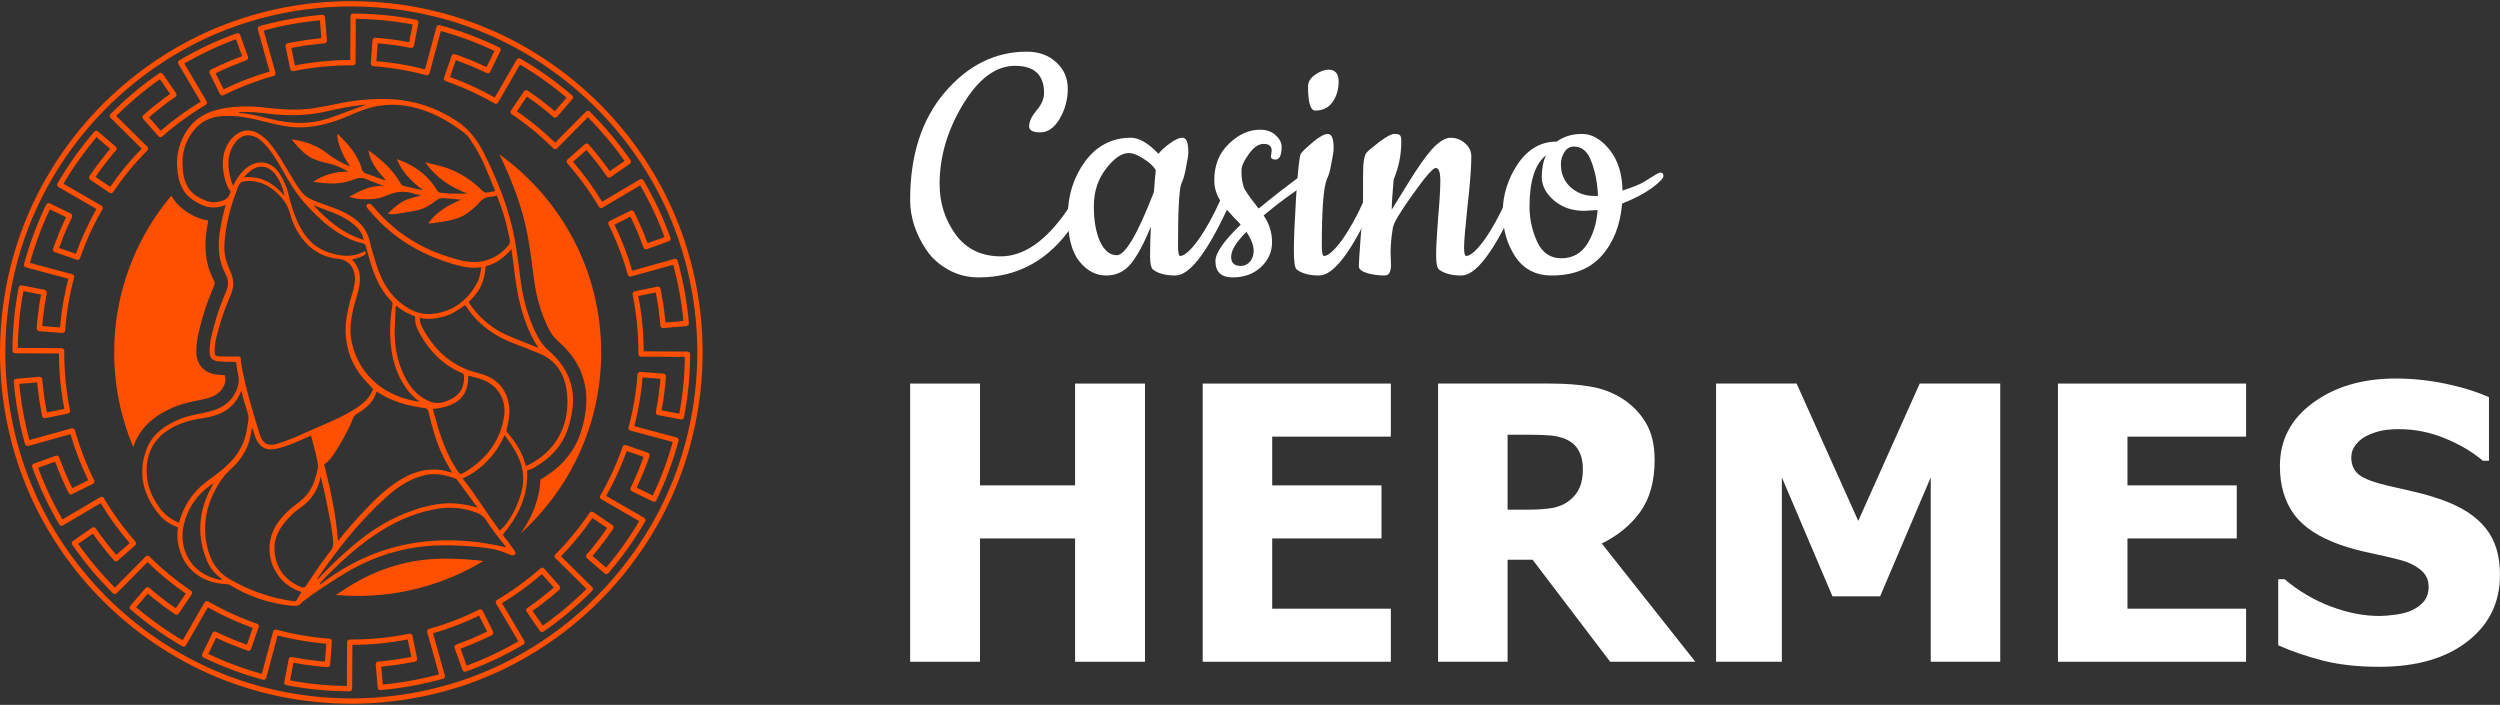
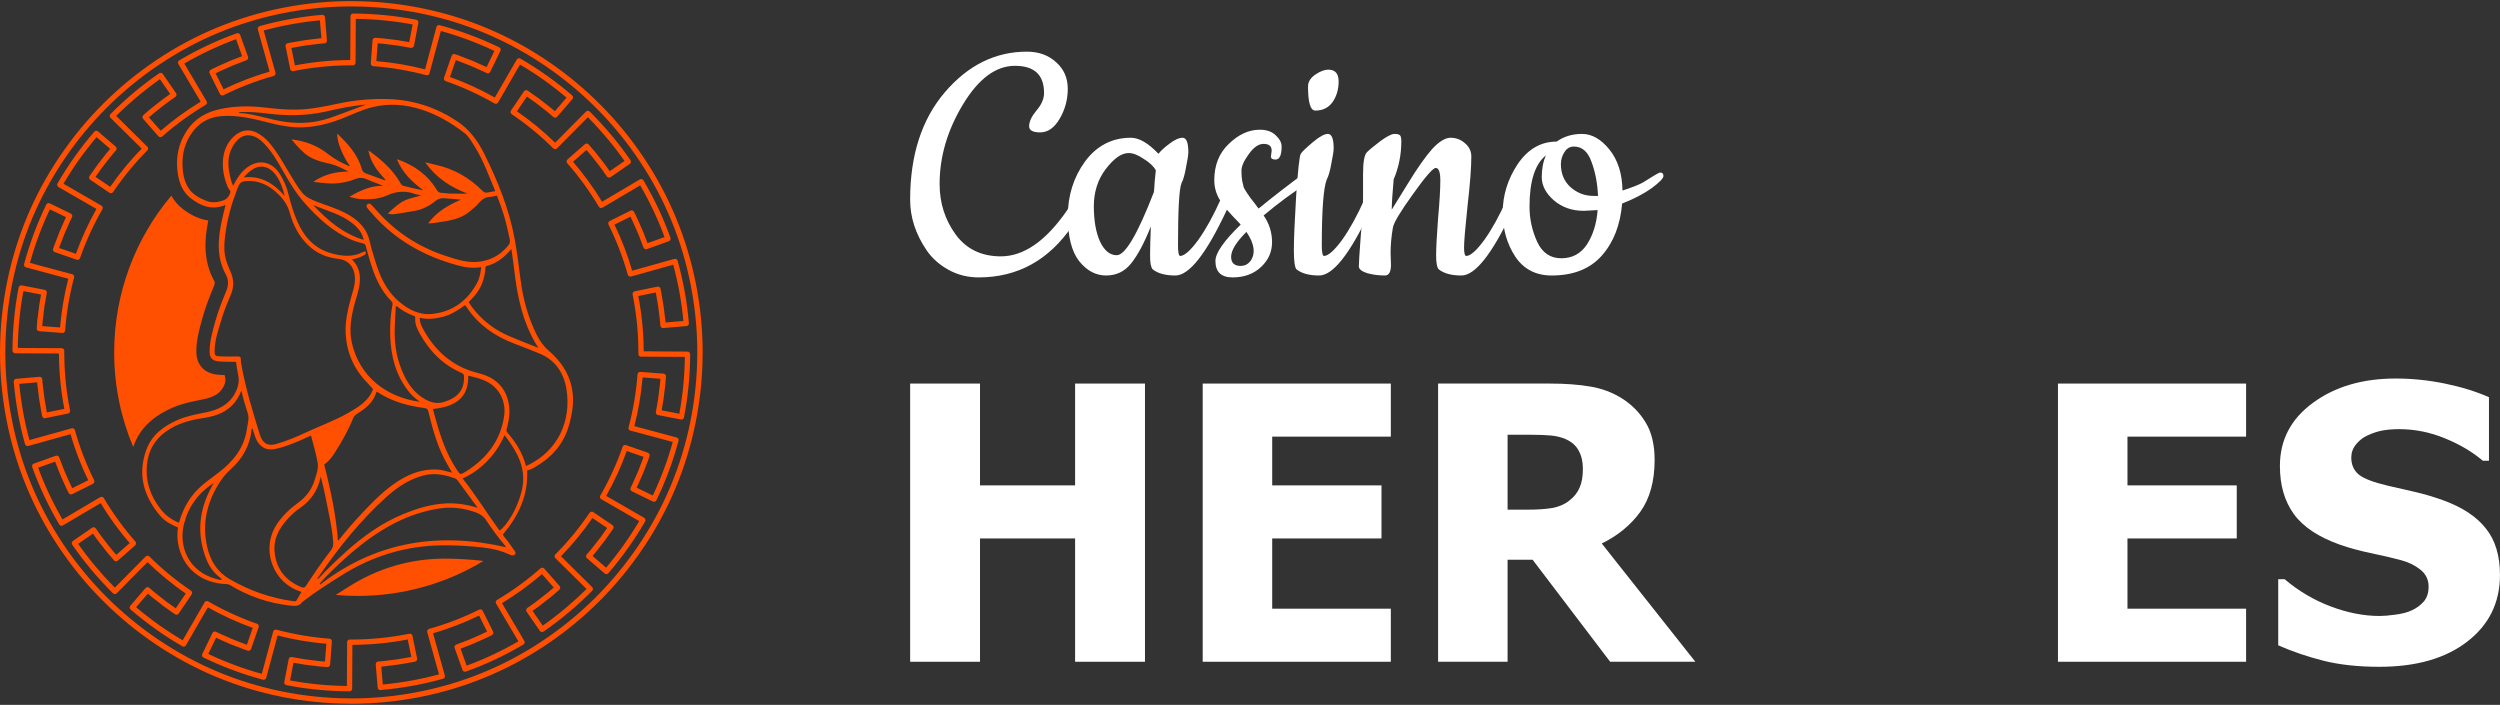
<svg xmlns="http://www.w3.org/2000/svg" width="227" height="64" viewBox="0 0 227 64" fill="none">
  <rect x="0" y="0" width="227" height="64" fill="#333333" stroke="none" />
  <path d="M63.8 32C63.802 27.835 62.972 23.625 61.402 19.827C59.836 16.02 57.455 12.451 54.516 9.505C51.58 6.551 48.024 4.151 44.233 2.566C40.44 0.972 36.236 0.12 32.077 0.104L31.9 0.1C31.895 0.1 31.891 0.1 31.887 0.1C27.726 0.1 23.521 0.929 19.727 2.498C15.92 4.064 12.351 6.445 9.405 9.383C6.451 12.32 4.051 15.876 2.466 19.667C0.871 23.462 0.02 27.667 0.004 31.824L2.47993e-06 31.994C2.47993e-06 31.995 0 31.996 0 31.997C0 31.998 2.47993e-06 31.999 2.47993e-06 32C-0.002 36.166 0.828 40.375 2.398 44.173C3.964 47.98 6.345 51.549 9.284 54.495C12.22 57.449 15.776 59.849 19.568 61.434C23.36 63.028 27.564 63.88 31.724 63.896C31.724 63.896 31.724 63.896 31.724 63.896L31.9 63.9C31.905 63.9 31.909 63.9 31.914 63.9C36.075 63.9 40.28 63.071 44.074 61.502C47.88 59.936 51.449 57.555 54.395 54.616C57.35 51.68 59.749 48.124 61.334 44.332C62.929 40.538 63.781 36.332 63.797 32.176L63.8 32.005C63.8 32.004 63.8 32.003 63.8 32.002C63.8 32.002 63.8 32.001 63.8 32ZM63.312 32.17C63.296 36.267 62.458 40.408 60.887 44.145C59.326 47.879 56.962 51.381 54.053 54.273C51.151 57.167 47.637 59.513 43.888 61.054C40.151 62.599 36.011 63.416 31.918 63.416C31.913 63.416 31.909 63.416 31.905 63.416L31.734 63.412C31.732 63.412 31.731 63.412 31.729 63.412C27.631 63.396 23.49 62.558 19.754 60.987C16.02 59.426 12.518 57.063 9.626 54.153C6.732 51.252 4.387 47.737 2.845 43.989C1.298 40.248 0.482 36.103 0.483 32L0.487 31.83C0.503 27.732 1.342 23.591 2.912 19.855C4.473 16.121 6.836 12.619 9.747 9.727C12.648 6.832 16.163 4.488 19.911 2.946C23.648 1.401 27.788 0.584 31.881 0.584C31.885 0.584 31.89 0.584 31.894 0.584L32.065 0.588C32.066 0.588 32.066 0.588 32.067 0.588C32.068 0.588 32.069 0.588 32.069 0.588C36.167 0.604 40.308 1.443 44.045 3.013C47.778 4.574 51.28 6.937 54.172 9.847C57.067 12.748 59.412 16.263 60.954 20.012C62.5 23.751 63.316 27.896 63.315 31.997L63.312 32.17Z" fill="#FF4F00" />
  <path d="M55.794 20.397L57.247 19.674C57.398 19.976 57.536 20.289 57.67 20.594C57.688 20.634 57.706 20.675 57.724 20.715C57.759 20.794 57.793 20.873 57.83 20.954C57.849 20.995 57.865 21.037 57.883 21.078C57.927 21.179 57.97 21.281 58.01 21.385C58.031 21.439 58.052 21.491 58.073 21.545L58.432 22.477C58.44 22.499 58.452 22.517 58.465 22.535C58.469 22.539 58.471 22.543 58.475 22.547C58.489 22.563 58.504 22.577 58.521 22.589C58.523 22.591 58.526 22.592 58.529 22.594C58.545 22.604 58.561 22.612 58.579 22.618C58.584 22.619 58.588 22.621 58.593 22.622C58.612 22.628 58.633 22.631 58.654 22.631C58.655 22.631 58.657 22.632 58.658 22.632C58.666 22.632 58.674 22.631 58.683 22.63C58.687 22.63 58.691 22.63 58.696 22.629C58.711 22.627 58.725 22.623 58.74 22.618L60.733 21.904C60.748 21.898 60.763 21.891 60.777 21.883C60.873 21.824 60.918 21.704 60.879 21.594V21.594C60.234 19.795 59.409 18.04 58.425 16.378C58.425 16.378 58.425 16.378 58.425 16.378C58.357 16.263 58.209 16.224 58.093 16.293L54.668 18.317C53.898 17.043 53.012 15.824 52.03 14.688L53.245 13.62L53.626 14.061C53.629 14.065 53.633 14.07 53.637 14.074C53.745 14.201 53.85 14.336 53.952 14.468C53.992 14.52 54.032 14.572 54.072 14.623C54.092 14.648 54.112 14.674 54.132 14.699C54.193 14.778 54.254 14.856 54.316 14.935C54.325 14.946 54.334 14.958 54.343 14.97C54.441 15.094 54.541 15.221 54.631 15.348L55.108 16.024C55.119 16.04 55.132 16.053 55.145 16.065C55.15 16.069 55.154 16.072 55.158 16.075C55.168 16.083 55.178 16.09 55.189 16.096C55.195 16.099 55.2 16.101 55.206 16.104C55.217 16.109 55.228 16.113 55.239 16.116C55.245 16.118 55.25 16.12 55.255 16.121C55.27 16.124 55.284 16.126 55.299 16.126C55.301 16.126 55.304 16.127 55.306 16.127C55.306 16.127 55.307 16.127 55.307 16.127C55.328 16.127 55.349 16.123 55.37 16.117C55.374 16.116 55.379 16.114 55.384 16.113C55.404 16.105 55.425 16.097 55.443 16.084L57.184 14.88C57.294 14.804 57.322 14.653 57.246 14.543C56.162 12.974 54.918 11.49 53.549 10.131C53.549 10.131 53.549 10.131 53.549 10.131C53.547 10.129 53.545 10.128 53.543 10.126C53.533 10.117 53.523 10.108 53.511 10.1C53.509 10.099 53.507 10.098 53.505 10.097C53.468 10.073 53.424 10.06 53.379 10.061C53.363 10.061 53.346 10.062 53.33 10.066C53.328 10.066 53.327 10.067 53.325 10.067C53.311 10.07 53.298 10.074 53.285 10.079C53.283 10.081 53.281 10.082 53.278 10.083C53.266 10.088 53.255 10.094 53.243 10.102C53.23 10.111 53.218 10.121 53.206 10.133L50.408 12.959C49.338 11.914 48.173 10.956 46.938 10.107L47.843 8.769L48.646 9.335L49.629 10.103C49.664 10.129 49.698 10.157 49.732 10.185C49.743 10.195 49.754 10.203 49.765 10.212C49.81 10.25 49.855 10.289 49.901 10.329L50.248 10.628C50.259 10.638 50.272 10.647 50.285 10.654C50.288 10.656 50.291 10.657 50.294 10.659C50.305 10.664 50.316 10.669 50.328 10.673C50.331 10.674 50.335 10.675 50.338 10.676C50.349 10.679 50.36 10.682 50.372 10.683C50.377 10.684 50.381 10.684 50.386 10.685C50.393 10.685 50.399 10.686 50.406 10.686C50.412 10.686 50.418 10.686 50.424 10.686C50.488 10.681 50.548 10.651 50.59 10.602L51.971 8.999C51.981 8.986 51.991 8.972 51.999 8.959C52.054 8.86 52.034 8.734 51.945 8.657C50.486 7.4 48.906 6.278 47.251 5.321C47.236 5.313 47.222 5.307 47.206 5.302C47.198 5.299 47.19 5.298 47.181 5.296C47.174 5.294 47.167 5.292 47.16 5.291C47.15 5.29 47.139 5.29 47.128 5.29C47.123 5.29 47.118 5.289 47.113 5.29C47.081 5.292 47.051 5.3 47.022 5.314C47.021 5.315 47.02 5.316 47.018 5.317C47.006 5.323 46.994 5.331 46.982 5.339C46.979 5.342 46.977 5.345 46.974 5.347C46.965 5.355 46.956 5.363 46.948 5.371C46.937 5.383 46.928 5.397 46.92 5.41L44.93 8.856C43.63 8.12 42.262 7.494 40.856 6.991L41.388 5.458C41.498 5.497 41.609 5.54 41.723 5.585C41.791 5.611 41.859 5.638 41.926 5.663L42.328 5.818L42.688 5.957L43.444 6.292C43.506 6.32 43.568 6.348 43.631 6.375C43.823 6.459 44.004 6.539 44.18 6.633C44.238 6.664 44.306 6.67 44.369 6.65C44.431 6.629 44.483 6.584 44.512 6.525L45.436 4.621C45.444 4.606 45.449 4.591 45.453 4.576C45.455 4.568 45.455 4.56 45.456 4.552C45.458 4.545 45.459 4.537 45.46 4.529C45.461 4.52 45.459 4.511 45.459 4.501C45.459 4.495 45.459 4.488 45.458 4.482C45.456 4.468 45.453 4.456 45.449 4.443C45.448 4.441 45.448 4.438 45.447 4.436C45.446 4.433 45.445 4.431 45.444 4.428C45.439 4.416 45.434 4.404 45.428 4.393C45.425 4.389 45.422 4.385 45.419 4.381C45.413 4.372 45.408 4.363 45.4 4.355C45.396 4.351 45.392 4.347 45.388 4.343C45.38 4.336 45.374 4.329 45.366 4.323C45.353 4.313 45.339 4.305 45.325 4.297C43.597 3.46 41.78 2.783 39.924 2.286C39.826 2.26 39.728 2.296 39.67 2.371C39.65 2.395 39.636 2.424 39.627 2.457L38.596 6.299C37.154 5.927 35.668 5.676 34.173 5.55L34.294 3.934L34.346 3.938L34.467 3.947C34.51 3.95 34.557 3.954 34.603 3.957C34.623 3.959 34.642 3.96 34.662 3.962C34.729 3.967 34.797 3.975 34.864 3.984C34.864 3.984 34.864 3.984 34.865 3.984L35.411 4.051L36.086 4.134L37.31 4.346C37.44 4.368 37.564 4.282 37.589 4.153L37.99 2.075C37.997 2.042 37.996 2.009 37.99 1.979C37.989 1.975 37.987 1.972 37.986 1.968C37.983 1.957 37.98 1.945 37.976 1.934C37.971 1.924 37.966 1.915 37.961 1.906C37.958 1.902 37.956 1.897 37.953 1.893C37.946 1.882 37.938 1.872 37.929 1.863C37.927 1.861 37.926 1.859 37.924 1.858C37.913 1.847 37.901 1.837 37.889 1.829C37.889 1.829 37.888 1.828 37.888 1.828C37.861 1.81 37.832 1.798 37.798 1.791C37.798 1.791 37.798 1.791 37.798 1.791C35.917 1.425 33.989 1.237 32.068 1.231C32.068 1.231 32.068 1.231 32.068 1.231C31.934 1.231 31.826 1.338 31.825 1.472L31.804 5.451L31.711 5.451C31.711 5.451 31.711 5.451 31.711 5.451C30.051 5.462 28.393 5.626 26.78 5.94L26.456 4.353C26.483 4.348 26.51 4.343 26.537 4.338L26.667 4.316C26.689 4.312 26.711 4.308 26.734 4.305C26.832 4.288 26.931 4.272 27.024 4.254C27.122 4.238 27.221 4.221 27.319 4.203C27.404 4.188 27.489 4.173 27.575 4.159C27.66 4.144 27.746 4.131 27.83 4.12L28.668 4.017L29.059 3.969C29.145 3.96 29.23 3.954 29.316 3.948C29.366 3.945 29.416 3.941 29.466 3.937C29.53 3.932 29.59 3.901 29.631 3.852C29.673 3.803 29.693 3.739 29.688 3.675L29.509 1.566C29.507 1.55 29.504 1.534 29.5 1.519C29.496 1.505 29.49 1.492 29.484 1.479C29.483 1.477 29.483 1.476 29.482 1.475C29.439 1.391 29.348 1.337 29.247 1.346C27.327 1.51 25.42 1.854 23.579 2.369C23.466 2.4 23.395 2.506 23.402 2.618C23.402 2.618 23.402 2.619 23.402 2.619C23.403 2.635 23.406 2.651 23.411 2.667L24.481 6.499C23.047 6.914 21.642 7.455 20.3 8.108L19.576 6.655C19.836 6.525 20.104 6.406 20.367 6.29C20.41 6.27 20.454 6.251 20.496 6.232C20.616 6.18 20.735 6.127 20.857 6.072C20.953 6.027 21.049 5.986 21.147 5.947C21.245 5.907 21.346 5.868 21.449 5.829L22.38 5.47C22.503 5.423 22.565 5.286 22.521 5.162L21.807 3.17C21.764 3.05 21.636 2.986 21.515 3.019C21.509 3.021 21.503 3.022 21.497 3.023C21.497 3.023 21.497 3.023 21.497 3.024C19.698 3.668 17.943 4.493 16.281 5.477C16.274 5.482 16.268 5.487 16.261 5.492C16.255 5.497 16.248 5.501 16.242 5.506L16.242 5.507C16.158 5.582 16.137 5.708 16.196 5.809L18.221 9.234C16.946 10.005 15.727 10.891 14.591 11.872L13.524 10.657L13.964 10.276C13.971 10.271 13.979 10.265 13.986 10.259C14.11 10.153 14.242 10.051 14.371 9.951C14.45 9.89 14.529 9.829 14.603 9.771C14.682 9.71 14.76 9.648 14.838 9.587C14.854 9.574 14.87 9.562 14.885 9.55C15.005 9.455 15.128 9.359 15.251 9.272L15.927 8.794C15.995 8.747 16.031 8.67 16.03 8.593C16.029 8.546 16.016 8.5 15.987 8.459L14.783 6.718C14.774 6.704 14.763 6.692 14.751 6.681C14.749 6.679 14.746 6.677 14.744 6.675C14.672 6.611 14.569 6.596 14.481 6.637C14.469 6.643 14.457 6.649 14.446 6.657C14.446 6.657 14.446 6.657 14.446 6.657C12.877 7.741 11.392 8.985 10.034 10.354C10.023 10.365 10.013 10.378 10.004 10.392C9.999 10.398 9.997 10.405 9.993 10.412C9.989 10.419 9.985 10.426 9.982 10.433C9.978 10.443 9.975 10.453 9.973 10.463C9.971 10.468 9.969 10.473 9.968 10.479C9.966 10.493 9.964 10.507 9.964 10.522C9.964 10.523 9.964 10.524 9.964 10.526C9.964 10.541 9.966 10.557 9.969 10.573C9.97 10.577 9.972 10.581 9.972 10.585C9.975 10.596 9.978 10.607 9.983 10.618C9.985 10.622 9.987 10.626 9.99 10.631C9.994 10.64 9.999 10.65 10.005 10.66C10.014 10.673 10.024 10.685 10.036 10.697L12.863 13.495C11.817 14.565 10.859 15.73 10.01 16.965L8.673 16.06L9.238 15.257L9.477 14.951L10.006 14.274C10.028 14.244 10.052 14.216 10.076 14.187C10.126 14.125 10.177 14.064 10.232 14.001L10.531 13.655C10.573 13.607 10.594 13.544 10.589 13.479C10.584 13.415 10.554 13.355 10.506 13.313L8.902 11.932C8.889 11.921 8.876 11.912 8.862 11.904C8.763 11.849 8.637 11.869 8.56 11.958C7.303 13.417 6.181 14.996 5.225 16.652C5.225 16.652 5.225 16.652 5.224 16.652C5.219 16.661 5.216 16.67 5.212 16.68C5.21 16.685 5.207 16.691 5.205 16.696C5.201 16.708 5.199 16.719 5.197 16.731C5.196 16.735 5.195 16.739 5.194 16.742C5.192 16.755 5.192 16.767 5.193 16.78C5.193 16.783 5.192 16.787 5.193 16.79C5.195 16.821 5.203 16.852 5.217 16.881C5.219 16.884 5.221 16.887 5.222 16.89C5.228 16.9 5.234 16.911 5.242 16.921C5.245 16.924 5.248 16.927 5.251 16.931C5.258 16.939 5.265 16.948 5.274 16.955C5.286 16.966 5.299 16.975 5.313 16.983L8.758 18.973C8.023 20.273 7.397 21.641 6.894 23.047L5.361 22.515C5.375 22.474 5.392 22.432 5.407 22.392C5.434 22.322 5.459 22.254 5.487 22.182C5.514 22.113 5.541 22.044 5.566 21.976L5.826 21.302L5.859 21.215L6.195 20.46C6.223 20.397 6.25 20.334 6.278 20.271C6.32 20.175 6.361 20.083 6.403 19.991C6.446 19.9 6.489 19.811 6.536 19.723C6.551 19.694 6.56 19.663 6.563 19.63C6.566 19.598 6.562 19.566 6.552 19.534C6.531 19.472 6.487 19.42 6.427 19.391L4.523 18.467C4.509 18.46 4.493 18.454 4.478 18.451C4.469 18.448 4.461 18.448 4.452 18.446C4.445 18.445 4.438 18.444 4.431 18.443C4.422 18.442 4.413 18.444 4.404 18.444C4.397 18.444 4.391 18.444 4.384 18.445C4.369 18.447 4.353 18.451 4.338 18.456C4.338 18.456 4.337 18.456 4.337 18.457C4.322 18.462 4.309 18.468 4.296 18.476C4.292 18.478 4.289 18.481 4.286 18.483C4.276 18.489 4.266 18.495 4.257 18.503C4.252 18.508 4.249 18.513 4.245 18.517C4.238 18.524 4.231 18.53 4.225 18.538C4.215 18.551 4.207 18.565 4.2 18.579C3.362 20.307 2.685 22.124 2.188 23.98C2.188 23.98 2.188 23.98 2.188 23.98C2.184 23.997 2.181 24.013 2.18 24.029C2.173 24.141 2.246 24.247 2.359 24.277L6.202 25.308C5.83 26.749 5.578 28.235 5.452 29.731L3.837 29.61L3.849 29.438C3.857 29.314 3.867 29.174 3.886 29.039L3.919 28.775L4.036 27.817L4.248 26.593C4.27 26.463 4.185 26.339 4.055 26.314L1.977 25.913C1.846 25.887 1.719 25.973 1.693 26.105C1.693 26.105 1.693 26.105 1.693 26.105C1.327 27.987 1.138 29.915 1.133 31.835C1.133 31.968 1.24 32.077 1.374 32.078L5.353 32.099L5.354 32.193C5.364 33.852 5.529 35.51 5.842 37.123L4.255 37.447C4.253 37.439 4.252 37.432 4.251 37.424C4.236 37.34 4.221 37.256 4.207 37.168C4.19 37.07 4.174 36.972 4.157 36.879C4.141 36.781 4.123 36.684 4.106 36.587C4.097 36.533 4.087 36.479 4.078 36.425C4.068 36.37 4.06 36.316 4.051 36.261C4.041 36.198 4.031 36.135 4.022 36.073L3.871 34.844C3.862 34.759 3.857 34.674 3.851 34.588C3.847 34.538 3.844 34.487 3.84 34.437C3.835 34.373 3.804 34.313 3.755 34.272C3.706 34.23 3.641 34.209 3.578 34.215L1.469 34.395C1.453 34.396 1.437 34.399 1.422 34.404C1.411 34.407 1.401 34.411 1.391 34.416C1.387 34.418 1.382 34.419 1.378 34.421C1.367 34.427 1.357 34.434 1.348 34.441C1.345 34.443 1.341 34.444 1.338 34.447C1.326 34.456 1.316 34.467 1.306 34.478C1.306 34.479 1.305 34.479 1.304 34.48C1.303 34.481 1.302 34.482 1.302 34.484C1.292 34.495 1.284 34.506 1.277 34.519C1.275 34.523 1.273 34.528 1.272 34.532C1.267 34.542 1.262 34.552 1.259 34.562C1.257 34.569 1.256 34.575 1.255 34.582C1.253 34.59 1.25 34.599 1.249 34.609C1.247 34.624 1.247 34.64 1.248 34.656C1.248 34.657 1.248 34.657 1.248 34.657C1.412 36.577 1.757 38.484 2.271 40.325C2.278 40.349 2.289 40.371 2.302 40.391C2.304 40.395 2.306 40.398 2.309 40.401C2.322 40.42 2.338 40.436 2.356 40.45C2.359 40.453 2.362 40.455 2.366 40.457C2.404 40.484 2.449 40.499 2.496 40.501C2.499 40.501 2.502 40.502 2.505 40.502C2.507 40.502 2.509 40.501 2.511 40.501C2.53 40.501 2.55 40.499 2.57 40.493L6.402 39.422C6.817 40.857 7.357 42.261 8.01 43.604L6.557 44.327C6.45 44.113 6.351 43.895 6.254 43.676C6.214 43.587 6.173 43.497 6.134 43.408C6.082 43.289 6.029 43.17 5.974 43.047C5.945 42.984 5.918 42.919 5.891 42.854C5.878 42.822 5.862 42.79 5.849 42.757C5.81 42.659 5.771 42.559 5.732 42.456L5.372 41.524C5.325 41.401 5.188 41.339 5.065 41.383L3.072 42.097C3.056 42.103 3.042 42.11 3.028 42.118C2.932 42.177 2.887 42.297 2.926 42.407C3.57 44.206 4.396 45.961 5.38 47.623C5.38 47.623 5.38 47.623 5.38 47.623C5.39 47.641 5.403 47.656 5.416 47.67C5.42 47.674 5.424 47.677 5.428 47.68C5.439 47.69 5.45 47.699 5.463 47.706C5.467 47.709 5.471 47.712 5.476 47.714C5.509 47.731 5.545 47.741 5.583 47.742C5.585 47.742 5.587 47.742 5.589 47.742C5.592 47.742 5.595 47.741 5.599 47.741C5.613 47.74 5.627 47.739 5.641 47.736C5.646 47.734 5.652 47.733 5.657 47.732C5.676 47.726 5.694 47.719 5.711 47.709L9.137 45.684C9.907 46.958 10.793 48.177 11.775 49.313L10.56 50.381L10.18 49.94C10.136 49.89 10.094 49.837 10.052 49.785C10.04 49.77 10.027 49.755 10.015 49.74C9.961 49.672 9.907 49.603 9.855 49.535C9.838 49.512 9.82 49.49 9.802 49.467C9.759 49.411 9.715 49.355 9.673 49.302C9.612 49.223 9.551 49.145 9.489 49.067C9.382 48.932 9.272 48.792 9.173 48.654L8.696 47.977C8.62 47.868 8.47 47.842 8.361 47.917L6.62 49.121C6.51 49.197 6.482 49.348 6.558 49.458C7.642 51.027 8.886 52.511 10.255 53.87C10.267 53.882 10.279 53.892 10.292 53.9C10.3 53.906 10.309 53.909 10.317 53.913C10.322 53.916 10.328 53.92 10.334 53.922C10.343 53.926 10.351 53.928 10.36 53.93C10.367 53.932 10.373 53.935 10.38 53.936C10.387 53.937 10.395 53.938 10.403 53.938C10.41 53.939 10.418 53.94 10.426 53.94C10.426 53.94 10.427 53.94 10.427 53.94C10.44 53.94 10.454 53.938 10.467 53.936C10.469 53.936 10.471 53.936 10.473 53.936C10.484 53.933 10.495 53.93 10.505 53.926C10.509 53.924 10.514 53.923 10.518 53.922C10.528 53.918 10.538 53.912 10.547 53.907C10.552 53.904 10.556 53.902 10.56 53.899C10.574 53.891 10.586 53.88 10.598 53.868L13.396 51.042C14.466 52.087 15.632 53.045 16.866 53.895L15.961 55.232L15.715 55.059L15.157 54.666L14.807 54.392L14.175 53.898C14.129 53.864 14.084 53.828 14.039 53.79C14.017 53.772 13.994 53.752 13.972 53.732C13.948 53.712 13.925 53.693 13.902 53.672L13.556 53.373C13.508 53.331 13.445 53.31 13.38 53.315C13.316 53.32 13.256 53.35 13.214 53.398L11.833 55.003C11.811 55.028 11.796 55.056 11.786 55.086C11.757 55.176 11.783 55.279 11.858 55.344C13.318 56.601 14.897 57.723 16.552 58.679C16.553 58.679 16.553 58.68 16.553 58.68C16.57 58.69 16.588 58.697 16.607 58.702C16.612 58.703 16.617 58.704 16.622 58.705C16.636 58.709 16.65 58.71 16.665 58.711C16.668 58.711 16.671 58.712 16.674 58.712C16.677 58.712 16.679 58.712 16.681 58.712C16.716 58.71 16.75 58.703 16.781 58.688C16.786 58.685 16.791 58.681 16.796 58.679C16.804 58.674 16.813 58.669 16.821 58.663C16.827 58.658 16.831 58.653 16.836 58.648C16.843 58.642 16.85 58.637 16.856 58.63C16.866 58.618 16.876 58.605 16.884 58.591L18.873 55.145C20.174 55.881 21.542 56.507 22.947 57.01L22.415 58.543C22.305 58.504 22.195 58.461 22.081 58.416C22.013 58.39 21.944 58.363 21.877 58.338L21.762 58.294L21.115 58.044L20.809 57.909L20.36 57.709C20.338 57.7 20.317 57.69 20.295 57.681C20.255 57.663 20.214 57.645 20.173 57.627C20.1 57.595 20.029 57.563 19.959 57.531C19.936 57.521 19.913 57.511 19.891 57.501C19.857 57.485 19.825 57.468 19.791 57.452C19.735 57.424 19.678 57.398 19.623 57.369C19.617 57.365 19.61 57.364 19.604 57.361C19.569 57.346 19.531 57.339 19.494 57.342C19.474 57.343 19.453 57.346 19.434 57.352C19.371 57.373 19.32 57.417 19.291 57.477L18.367 59.381C18.36 59.396 18.354 59.411 18.35 59.426C18.348 59.434 18.348 59.442 18.346 59.45C18.345 59.458 18.343 59.465 18.343 59.474C18.342 59.483 18.343 59.492 18.344 59.502C18.344 59.508 18.344 59.514 18.345 59.52C18.347 59.534 18.35 59.548 18.355 59.561C18.355 59.563 18.355 59.565 18.356 59.566C18.356 59.569 18.358 59.57 18.358 59.572C18.363 59.585 18.369 59.597 18.375 59.609C18.378 59.613 18.381 59.617 18.384 59.621C18.39 59.63 18.396 59.639 18.403 59.647C18.407 59.653 18.413 59.657 18.418 59.662C18.425 59.668 18.43 59.674 18.437 59.679C18.45 59.689 18.464 59.697 18.479 59.705C20.206 60.542 22.023 61.219 23.879 61.716C23.879 61.716 23.879 61.716 23.879 61.717C23.899 61.722 23.918 61.724 23.937 61.724C23.939 61.724 23.94 61.725 23.942 61.725C23.945 61.725 23.947 61.724 23.949 61.724C23.998 61.723 24.044 61.707 24.083 61.679C24.085 61.677 24.088 61.675 24.091 61.673C24.11 61.658 24.125 61.642 24.139 61.623C24.141 61.62 24.143 61.616 24.145 61.613C24.158 61.593 24.169 61.57 24.176 61.546L25.207 57.703C26.649 58.075 28.134 58.327 29.63 58.453L29.509 60.068L29.336 60.056C29.274 60.051 29.208 60.047 29.141 60.041C29.1 60.038 29.058 60.032 29.016 60.027C28.99 60.024 28.963 60.022 28.937 60.019L27.716 59.868L26.492 59.657C26.476 59.654 26.46 59.653 26.444 59.654C26.332 59.657 26.235 59.736 26.213 59.85L25.812 61.928C25.805 61.961 25.806 61.993 25.813 62.024C25.814 62.028 25.815 62.031 25.816 62.034C25.819 62.046 25.822 62.058 25.827 62.069C25.831 62.078 25.837 62.087 25.842 62.096C25.844 62.1 25.846 62.105 25.849 62.109C25.856 62.12 25.865 62.13 25.874 62.139C25.875 62.141 25.877 62.143 25.878 62.145C25.912 62.178 25.954 62.202 26.004 62.211C26.004 62.211 26.004 62.211 26.004 62.211C27.886 62.578 29.814 62.766 31.734 62.772C31.734 62.772 31.734 62.772 31.735 62.772C31.868 62.772 31.976 62.665 31.977 62.531L31.998 58.552L32.092 58.551C33.752 58.541 35.409 58.376 37.022 58.063L37.346 59.65C37.342 59.651 37.337 59.652 37.333 59.653C37.31 59.656 37.288 59.66 37.265 59.664L37.199 59.675C37.155 59.683 37.113 59.69 37.069 59.698C36.97 59.714 36.871 59.731 36.779 59.748C36.726 59.756 36.673 59.766 36.621 59.775C36.575 59.783 36.529 59.791 36.484 59.799C36.315 59.829 36.14 59.86 35.972 59.882L35.134 59.985L34.743 60.033C34.658 60.042 34.573 60.048 34.487 60.054C34.437 60.057 34.386 60.061 34.336 60.065C34.272 60.07 34.212 60.101 34.171 60.15C34.129 60.199 34.109 60.263 34.114 60.327L34.294 62.436C34.295 62.452 34.298 62.467 34.302 62.482C34.303 62.484 34.304 62.486 34.304 62.488C34.309 62.501 34.313 62.514 34.319 62.526C34.321 62.529 34.324 62.532 34.325 62.535C34.331 62.545 34.337 62.555 34.344 62.564C34.348 62.568 34.351 62.572 34.355 62.576C34.362 62.584 34.368 62.591 34.376 62.597C34.377 62.598 34.378 62.599 34.379 62.601C34.383 62.605 34.389 62.608 34.393 62.611C34.399 62.615 34.404 62.619 34.41 62.623C34.417 62.627 34.424 62.63 34.431 62.633C34.437 62.636 34.443 62.639 34.449 62.642C34.457 62.645 34.465 62.647 34.472 62.648C34.478 62.65 34.485 62.652 34.491 62.653C34.504 62.656 34.518 62.657 34.532 62.657C34.533 62.657 34.533 62.657 34.535 62.657C34.535 62.657 34.535 62.657 34.535 62.657C34.542 62.657 34.549 62.657 34.556 62.657C36.475 62.492 38.382 62.148 40.223 61.633C40.336 61.602 40.408 61.496 40.4 61.383C40.399 61.367 40.396 61.351 40.392 61.335L39.321 57.503C40.756 57.088 42.16 56.547 43.502 55.895L44.226 57.347C43.923 57.498 43.61 57.637 43.305 57.771C43.186 57.823 43.068 57.875 42.945 57.93C42.852 57.974 42.757 58.014 42.661 58.053C42.659 58.054 42.657 58.055 42.656 58.056C42.557 58.095 42.458 58.134 42.355 58.173L41.422 58.532C41.33 58.568 41.272 58.654 41.267 58.747C41.266 58.778 41.27 58.809 41.281 58.84L41.996 60.833C42.004 60.855 42.015 60.874 42.028 60.892C42.031 60.897 42.034 60.9 42.037 60.904C42.051 60.921 42.066 60.936 42.084 60.948C42.087 60.95 42.089 60.951 42.092 60.953C42.108 60.964 42.126 60.972 42.143 60.978C42.148 60.98 42.152 60.982 42.156 60.983C42.176 60.989 42.197 60.992 42.219 60.992C42.221 60.992 42.222 60.993 42.224 60.993C42.231 60.993 42.238 60.992 42.246 60.991C42.251 60.991 42.256 60.991 42.261 60.99C42.276 60.987 42.291 60.984 42.305 60.979C44.104 60.335 45.859 59.509 47.521 58.525C47.521 58.525 47.521 58.525 47.521 58.525C47.636 58.457 47.675 58.308 47.607 58.193L45.582 54.768C46.856 53.998 48.075 53.111 49.211 52.129L50.279 53.344L50.141 53.464L49.839 53.725C49.709 53.837 49.568 53.945 49.432 54.05C49.43 54.051 49.429 54.052 49.428 54.053C49.35 54.113 49.273 54.173 49.2 54.231C49.134 54.282 49.068 54.334 49.002 54.386C48.99 54.396 48.978 54.405 48.965 54.415C48.831 54.521 48.691 54.632 48.551 54.73L47.875 55.208C47.766 55.284 47.74 55.434 47.815 55.543L49.019 57.284C49.03 57.3 49.043 57.313 49.056 57.325C49.06 57.329 49.065 57.333 49.069 57.336C49.079 57.344 49.089 57.351 49.1 57.357C49.105 57.36 49.111 57.363 49.117 57.365C49.128 57.37 49.139 57.374 49.15 57.377C49.156 57.379 49.161 57.381 49.168 57.382C49.182 57.385 49.196 57.387 49.21 57.387C49.213 57.387 49.216 57.388 49.219 57.388C49.219 57.388 49.22 57.388 49.22 57.388C49.241 57.388 49.261 57.384 49.282 57.379C49.287 57.377 49.292 57.376 49.297 57.374C49.317 57.367 49.337 57.358 49.355 57.345C49.355 57.345 49.356 57.345 49.356 57.345C50.925 56.261 52.409 55.017 53.768 53.648C53.78 53.637 53.79 53.624 53.798 53.61C53.803 53.603 53.807 53.594 53.811 53.586C53.814 53.58 53.818 53.575 53.82 53.569C53.825 53.558 53.827 53.547 53.83 53.537C53.831 53.532 53.833 53.528 53.834 53.523C53.837 53.509 53.838 53.495 53.838 53.48C53.838 53.479 53.838 53.478 53.838 53.477C53.838 53.461 53.837 53.445 53.833 53.429C53.833 53.425 53.83 53.42 53.829 53.416C53.826 53.405 53.824 53.394 53.819 53.384C53.817 53.379 53.814 53.375 53.812 53.37C53.807 53.361 53.803 53.351 53.797 53.343C53.788 53.329 53.778 53.317 53.766 53.305L50.94 50.507C51.985 49.437 52.943 48.271 53.792 47.037L55.13 47.942L54.564 48.745L54.095 49.345L53.796 49.728C53.761 49.774 53.724 49.82 53.686 49.866C53.678 49.875 53.67 49.884 53.662 49.894C53.63 49.931 53.599 49.968 53.566 50.006L53.271 50.346C53.229 50.395 53.208 50.458 53.213 50.522C53.218 50.586 53.248 50.646 53.297 50.688L54.9 52.069C54.912 52.08 54.925 52.089 54.938 52.096C54.943 52.099 54.948 52.101 54.954 52.103C54.962 52.107 54.971 52.111 54.98 52.114C54.986 52.117 54.992 52.118 54.999 52.119C55.007 52.121 55.015 52.124 55.023 52.125C55.03 52.126 55.036 52.126 55.043 52.126C55.048 52.127 55.053 52.128 55.058 52.128C55.061 52.128 55.063 52.127 55.066 52.127C55.076 52.127 55.086 52.125 55.096 52.124C55.102 52.123 55.108 52.122 55.115 52.12C55.125 52.118 55.134 52.115 55.144 52.111C55.15 52.109 55.156 52.107 55.161 52.105C55.171 52.1 55.181 52.094 55.19 52.088C55.195 52.085 55.2 52.082 55.204 52.079C55.218 52.069 55.23 52.057 55.242 52.044C56.499 50.584 57.621 49.005 58.577 47.35C58.577 47.349 58.577 47.349 58.578 47.349C58.583 47.34 58.587 47.33 58.591 47.32C58.593 47.315 58.596 47.31 58.597 47.305C58.601 47.295 58.603 47.284 58.605 47.273C58.606 47.268 58.607 47.264 58.608 47.259C58.609 47.248 58.609 47.237 58.609 47.225C58.609 47.221 58.61 47.216 58.609 47.211C58.607 47.18 58.599 47.149 58.585 47.121C58.582 47.116 58.579 47.111 58.576 47.106C58.571 47.097 58.566 47.089 58.56 47.081C58.556 47.076 58.552 47.072 58.548 47.067C58.541 47.06 58.535 47.052 58.528 47.046C58.516 47.035 58.503 47.026 58.489 47.017L55.043 45.028C55.779 43.728 56.405 42.36 56.908 40.955L58.441 41.486C58.435 41.504 58.427 41.523 58.42 41.54C58.387 41.632 58.352 41.724 58.315 41.819C58.29 41.882 58.266 41.945 58.242 42.007C58.24 42.013 58.238 42.019 58.235 42.024L58.214 42.079L57.942 42.786L57.607 43.542C57.578 43.604 57.551 43.667 57.523 43.73C57.493 43.799 57.463 43.865 57.433 43.931C57.38 44.05 57.326 44.165 57.266 44.278C57.251 44.307 57.241 44.339 57.239 44.371C57.236 44.403 57.239 44.435 57.25 44.467C57.27 44.529 57.315 44.581 57.374 44.61L59.278 45.534C59.294 45.542 59.311 45.547 59.327 45.551C59.333 45.553 59.338 45.553 59.343 45.554C59.355 45.556 59.367 45.557 59.378 45.558C59.38 45.558 59.382 45.559 59.384 45.559C59.392 45.559 59.401 45.557 59.41 45.556C59.413 45.556 59.416 45.556 59.419 45.556C59.434 45.553 59.449 45.55 59.463 45.545C59.476 45.541 59.488 45.535 59.5 45.528C59.502 45.527 59.504 45.527 59.505 45.526C59.514 45.52 59.523 45.514 59.531 45.507C59.535 45.504 59.54 45.502 59.544 45.498C59.552 45.49 59.56 45.482 59.567 45.473C59.57 45.469 59.573 45.467 59.576 45.464C59.586 45.45 59.594 45.437 59.602 45.422C60.439 43.695 61.116 41.878 61.613 40.022C61.613 40.022 61.613 40.022 61.613 40.021C61.617 40.005 61.62 39.989 61.621 39.973C61.626 39.892 61.59 39.816 61.528 39.767C61.503 39.748 61.474 39.733 61.442 39.724L57.599 38.693C57.972 37.251 58.223 35.766 58.349 34.27L59.965 34.392L59.952 34.565C59.951 34.578 59.95 34.594 59.949 34.608C59.945 34.66 59.941 34.711 59.937 34.762C59.931 34.829 59.924 34.897 59.914 34.964L59.764 36.185L59.553 37.408C59.55 37.425 59.549 37.441 59.549 37.457C59.552 37.568 59.632 37.666 59.745 37.688L61.823 38.089C61.839 38.092 61.854 38.093 61.87 38.093C61.87 38.093 61.871 38.093 61.871 38.093C61.874 38.093 61.877 38.093 61.88 38.093C61.892 38.092 61.904 38.091 61.916 38.088C61.921 38.088 61.925 38.086 61.929 38.085C61.939 38.082 61.949 38.079 61.959 38.075C61.964 38.074 61.968 38.071 61.972 38.069C61.981 38.065 61.99 38.06 61.998 38.055C62.003 38.052 62.007 38.049 62.011 38.046C62.019 38.041 62.026 38.035 62.034 38.028C62.038 38.024 62.042 38.02 62.045 38.017C62.052 38.01 62.058 38.002 62.063 37.995C62.067 37.99 62.07 37.986 62.073 37.981C62.079 37.973 62.083 37.964 62.087 37.955C62.089 37.95 62.092 37.946 62.094 37.941C62.1 37.928 62.104 37.913 62.107 37.898C62.107 37.898 62.107 37.898 62.107 37.897C62.107 37.897 62.107 37.897 62.107 37.896C62.474 36.015 62.662 34.087 62.668 32.167C62.668 32.033 62.56 31.925 62.427 31.924L59.371 31.908C59.354 31.904 59.337 31.902 59.319 31.902H58.447L58.447 31.809C58.436 30.149 58.272 28.491 57.959 26.878L59.546 26.555C59.547 26.559 59.547 26.563 59.548 26.567C59.564 26.654 59.579 26.741 59.594 26.832C59.61 26.931 59.626 27.029 59.644 27.123C59.66 27.221 59.678 27.32 59.695 27.419C59.722 27.569 59.749 27.724 59.77 27.874C59.772 27.892 59.776 27.911 59.778 27.929L59.856 28.565L59.929 29.158C59.938 29.243 59.944 29.328 59.95 29.414C59.953 29.464 59.957 29.515 59.961 29.565C59.966 29.629 59.997 29.689 60.046 29.73C60.047 29.732 60.049 29.732 60.051 29.734C60.061 29.742 60.072 29.749 60.083 29.756C60.087 29.758 60.093 29.76 60.097 29.762C60.106 29.767 60.115 29.771 60.125 29.774C60.13 29.776 60.136 29.777 60.141 29.778C60.151 29.781 60.159 29.783 60.169 29.784C60.175 29.785 60.181 29.785 60.187 29.786C60.192 29.786 60.197 29.787 60.203 29.787C60.209 29.787 60.216 29.787 60.223 29.786L62.332 29.607C62.348 29.606 62.364 29.603 62.379 29.598C62.39 29.595 62.4 29.591 62.41 29.586C62.414 29.584 62.419 29.583 62.423 29.581C62.434 29.575 62.444 29.567 62.455 29.56C62.457 29.558 62.46 29.557 62.462 29.555C62.487 29.535 62.508 29.51 62.523 29.483C62.525 29.48 62.525 29.478 62.526 29.475C62.532 29.463 62.538 29.452 62.542 29.439C62.543 29.436 62.543 29.431 62.544 29.427C62.547 29.416 62.55 29.405 62.552 29.393C62.553 29.378 62.553 29.362 62.552 29.346C62.552 29.346 62.552 29.346 62.552 29.345C62.388 27.426 62.044 25.519 61.529 23.677C61.526 23.665 61.521 23.653 61.515 23.642C61.514 23.638 61.513 23.635 61.511 23.632C61.509 23.628 61.507 23.625 61.504 23.621C61.49 23.597 61.473 23.576 61.453 23.558C61.448 23.554 61.443 23.551 61.438 23.548C61.43 23.542 61.423 23.536 61.415 23.531C61.374 23.508 61.327 23.497 61.279 23.501C61.263 23.502 61.247 23.505 61.231 23.509L57.399 24.58C56.987 23.143 56.447 21.739 55.794 20.397ZM62.052 29.144L60.43 29.282C60.425 29.223 60.42 29.163 60.414 29.102L60.341 28.505L60.262 27.867C60.259 27.84 60.254 27.813 60.25 27.786C60.228 27.632 60.202 27.479 60.175 27.331C60.158 27.235 60.141 27.138 60.125 27.04L60.067 26.708C60.054 26.627 60.04 26.546 60.025 26.464C60.011 26.385 59.996 26.305 59.977 26.223C59.976 26.22 59.975 26.217 59.974 26.214C59.974 26.213 59.974 26.213 59.974 26.213C59.974 26.211 59.974 26.209 59.973 26.208C59.971 26.198 59.967 26.189 59.963 26.18C59.962 26.176 59.96 26.171 59.959 26.167C59.913 26.066 59.802 26.006 59.69 26.029L57.629 26.449C57.566 26.462 57.511 26.499 57.475 26.553C57.44 26.606 57.427 26.672 57.44 26.735C57.44 26.735 57.44 26.736 57.44 26.736C57.778 28.393 57.955 30.1 57.966 31.81L57.967 32.143C57.967 32.151 57.969 32.159 57.97 32.167C57.971 32.175 57.971 32.183 57.972 32.191C57.974 32.199 57.977 32.207 57.979 32.214C57.981 32.222 57.983 32.229 57.986 32.236C57.989 32.244 57.994 32.251 57.998 32.258C58.002 32.265 58.004 32.271 58.009 32.277C58.013 32.284 58.019 32.29 58.025 32.297C58.029 32.302 58.033 32.308 58.038 32.313C58.044 32.319 58.05 32.323 58.057 32.329C58.062 32.333 58.068 32.339 58.074 32.343C58.08 32.347 58.088 32.35 58.095 32.354C58.102 32.358 58.108 32.362 58.115 32.365C58.123 32.368 58.131 32.37 58.138 32.373C58.146 32.375 58.153 32.378 58.16 32.38C58.169 32.381 58.177 32.382 58.186 32.382C58.193 32.383 58.201 32.385 58.209 32.385L62.186 32.406C62.166 34.135 61.997 35.869 61.681 37.566L60.074 37.256L60.247 36.254L60.365 35.294L60.398 35.027C60.419 34.88 60.429 34.733 60.438 34.603C60.438 34.601 60.438 34.599 60.439 34.597L60.469 34.184C60.479 34.051 60.379 33.935 60.246 33.925L58.148 33.767C58.084 33.762 58.02 33.783 57.972 33.825C57.923 33.867 57.893 33.927 57.888 33.991C57.888 33.991 57.888 33.992 57.888 33.992C57.888 33.992 57.888 33.992 57.888 33.992C57.767 35.62 57.492 37.238 57.073 38.802C57.073 38.802 57.073 38.802 57.073 38.802C57.069 38.818 57.066 38.834 57.065 38.851C57.061 38.931 57.096 39.008 57.158 39.056C57.183 39.075 57.212 39.09 57.244 39.099L61.085 40.129C60.624 41.797 60.015 43.431 59.274 44.992L57.809 44.281C57.865 44.162 57.918 44.042 57.97 43.925C57.974 43.917 57.977 43.909 57.981 43.901C58.004 43.847 58.028 43.793 58.052 43.739L58.393 42.971L58.573 42.504L58.691 42.199C58.716 42.13 58.743 42.063 58.769 41.995C58.774 41.983 58.779 41.97 58.783 41.958C58.853 41.779 58.924 41.596 58.982 41.406C59.02 41.281 58.952 41.149 58.829 41.106L56.842 40.417C56.717 40.374 56.578 40.44 56.534 40.567C56.002 42.1 55.32 43.59 54.507 44.997L54.507 44.997C54.503 45.003 54.501 45.01 54.498 45.016C54.494 45.025 54.49 45.032 54.487 45.041C54.484 45.051 54.482 45.062 54.48 45.072C54.479 45.077 54.477 45.082 54.476 45.087C54.475 45.099 54.475 45.109 54.475 45.12C54.475 45.125 54.474 45.13 54.475 45.135C54.477 45.166 54.485 45.197 54.499 45.225C54.501 45.229 54.504 45.233 54.506 45.236C54.511 45.246 54.517 45.256 54.524 45.265C54.527 45.269 54.531 45.273 54.534 45.276C54.541 45.284 54.548 45.293 54.556 45.3C54.568 45.31 54.581 45.32 54.595 45.328L58.039 47.316C57.165 48.8 56.157 50.22 55.035 51.544L53.799 50.48L53.937 50.32C53.961 50.293 53.984 50.265 54.008 50.237C54.026 50.216 54.044 50.196 54.062 50.175C54.088 50.144 54.113 50.111 54.138 50.079C54.153 50.06 54.169 50.042 54.183 50.022L54.955 49.034L55.67 48.02L55.671 48.018C55.709 47.965 55.723 47.899 55.712 47.835C55.7 47.771 55.663 47.715 55.609 47.678L53.867 46.5C53.814 46.464 53.748 46.45 53.685 46.462C53.623 46.475 53.567 46.512 53.531 46.565C52.62 47.916 51.576 49.185 50.428 50.338C50.417 50.35 50.407 50.362 50.398 50.376C50.393 50.383 50.39 50.391 50.386 50.398C50.383 50.405 50.379 50.411 50.376 50.418C50.372 50.427 50.37 50.437 50.367 50.446C50.366 50.452 50.364 50.457 50.362 50.463C50.36 50.476 50.359 50.489 50.359 50.502C50.359 50.505 50.358 50.507 50.358 50.51C50.358 50.51 50.358 50.51 50.358 50.51C50.358 50.526 50.36 50.542 50.363 50.557C50.364 50.561 50.365 50.565 50.366 50.568C50.369 50.58 50.372 50.591 50.377 50.602C50.379 50.608 50.383 50.613 50.386 50.619C50.39 50.627 50.394 50.636 50.399 50.644C50.408 50.657 50.419 50.669 50.43 50.681L53.256 53.479C52.023 54.702 50.688 55.82 49.282 56.809L48.353 55.465L48.835 55.126C48.86 55.108 48.884 55.089 48.908 55.071C49.032 54.98 49.152 54.886 49.269 54.795C49.344 54.735 49.42 54.675 49.501 54.613C49.577 54.552 49.654 54.493 49.731 54.433C49.872 54.325 50.017 54.212 50.157 54.093L50.783 53.551L50.784 53.55C50.833 53.508 50.863 53.448 50.867 53.384C50.872 53.319 50.85 53.256 50.808 53.207L49.42 51.628C49.377 51.579 49.317 51.55 49.253 51.546C49.189 51.542 49.126 51.563 49.078 51.606C49.078 51.606 49.077 51.606 49.077 51.607C47.851 52.686 46.523 53.651 45.131 54.475C45.131 54.475 45.13 54.475 45.13 54.476C45.015 54.544 44.977 54.692 45.045 54.807L47.069 58.231C45.566 59.104 43.988 59.846 42.372 60.44L41.82 58.899L42.529 58.626C42.591 58.602 42.654 58.577 42.718 58.553C42.828 58.51 42.938 58.464 43.047 58.415C43.081 58.4 43.117 58.386 43.151 58.37C43.196 58.35 43.242 58.33 43.288 58.309C43.359 58.278 43.431 58.246 43.503 58.214C43.791 58.087 44.086 57.957 44.377 57.815C44.474 57.767 44.571 57.718 44.667 57.667C44.783 57.605 44.828 57.462 44.77 57.345L43.832 55.463C43.772 55.343 43.627 55.294 43.507 55.354C42.055 56.077 40.526 56.666 38.961 57.103C38.832 57.139 38.756 57.273 38.792 57.401L39.862 61.231C38.2 61.682 36.485 61.991 34.758 62.153L34.62 60.531C34.679 60.526 34.739 60.521 34.801 60.515L35.194 60.466L36.035 60.363C36.05 60.361 36.065 60.358 36.08 60.356C36.246 60.333 36.411 60.304 36.571 60.276C36.667 60.259 36.763 60.242 36.862 60.226L37.274 60.155C37.328 60.146 37.381 60.136 37.436 60.126C37.516 60.112 37.597 60.097 37.678 60.077C37.682 60.077 37.685 60.076 37.688 60.075C37.688 60.075 37.689 60.075 37.689 60.075C37.691 60.075 37.692 60.075 37.694 60.074C37.704 60.072 37.713 60.068 37.723 60.064C37.727 60.062 37.731 60.061 37.735 60.06C37.836 60.014 37.896 59.904 37.873 59.791L37.453 57.73C37.44 57.667 37.403 57.612 37.349 57.577C37.296 57.541 37.231 57.529 37.167 57.541C37.167 57.541 37.167 57.541 37.166 57.541C35.509 57.879 33.802 58.056 32.092 58.067L31.759 58.068C31.751 58.068 31.742 58.07 31.734 58.071C31.727 58.072 31.719 58.072 31.711 58.073C31.702 58.075 31.694 58.079 31.685 58.081C31.679 58.084 31.672 58.085 31.666 58.087C31.657 58.091 31.65 58.096 31.642 58.101C31.636 58.104 31.63 58.106 31.625 58.11C31.617 58.115 31.61 58.122 31.602 58.128C31.598 58.132 31.593 58.135 31.589 58.139C31.582 58.147 31.576 58.155 31.569 58.163C31.566 58.167 31.562 58.171 31.56 58.175C31.554 58.184 31.549 58.193 31.544 58.203C31.542 58.207 31.539 58.211 31.537 58.216C31.533 58.226 31.53 58.238 31.527 58.249C31.526 58.253 31.524 58.257 31.523 58.261C31.52 58.276 31.518 58.293 31.518 58.309L31.497 62.286C29.768 62.267 28.034 62.097 26.337 61.782L26.647 60.175L27.648 60.348L28.66 60.472L28.876 60.499C28.95 60.51 29.025 60.517 29.098 60.524C29.17 60.53 29.24 60.535 29.306 60.539L29.719 60.57C29.853 60.578 29.968 60.479 29.978 60.346L30.135 58.249C30.14 58.185 30.119 58.122 30.077 58.073C30.035 58.024 29.976 57.994 29.912 57.99C29.911 57.99 29.911 57.99 29.91 57.99C28.282 57.868 26.664 57.593 25.101 57.175C25.093 57.172 25.085 57.172 25.077 57.171C25.069 57.169 25.061 57.167 25.052 57.167C24.94 57.16 24.835 57.233 24.804 57.346L23.774 61.186C22.106 60.725 20.473 60.117 18.911 59.375L19.622 57.91C19.741 57.967 19.86 58.019 19.977 58.071C20.018 58.089 20.059 58.107 20.1 58.125C20.121 58.135 20.142 58.144 20.163 58.153L20.931 58.493L20.931 58.493H20.932L20.98 58.512L21.705 58.792C21.773 58.817 21.84 58.844 21.908 58.87C22.02 58.913 22.134 58.957 22.249 58.998C22.331 59.028 22.414 59.057 22.498 59.083C22.623 59.121 22.755 59.053 22.797 58.93L23.486 56.943C23.53 56.817 23.464 56.679 23.337 56.635C21.804 56.103 20.314 55.421 18.907 54.608L18.907 54.608C18.902 54.605 18.896 54.603 18.891 54.6C18.882 54.596 18.873 54.591 18.863 54.588C18.853 54.584 18.843 54.583 18.834 54.581C18.828 54.58 18.823 54.578 18.817 54.577C18.805 54.575 18.793 54.575 18.781 54.576C18.777 54.576 18.774 54.575 18.77 54.575C18.738 54.578 18.707 54.586 18.679 54.6C18.678 54.6 18.678 54.6 18.678 54.6C18.664 54.607 18.651 54.615 18.639 54.625C18.636 54.627 18.634 54.629 18.632 54.631C18.622 54.639 18.613 54.647 18.604 54.657C18.594 54.669 18.584 54.682 18.576 54.696L16.588 58.14C15.104 57.266 13.684 56.257 12.361 55.136L13.425 53.9L13.586 54.039C13.634 54.081 13.682 54.123 13.731 54.164C13.78 54.205 13.831 54.246 13.882 54.284L14.87 55.056L15.885 55.771C15.885 55.771 15.885 55.771 15.885 55.772L15.886 55.772C15.886 55.773 15.887 55.773 15.887 55.773C15.905 55.785 15.924 55.794 15.943 55.8C15.949 55.803 15.955 55.805 15.962 55.806C15.981 55.812 16.001 55.815 16.02 55.816C16.022 55.816 16.024 55.816 16.026 55.816C16.04 55.816 16.055 55.815 16.069 55.813C16.134 55.801 16.19 55.764 16.226 55.71L17.405 53.968C17.441 53.915 17.455 53.85 17.442 53.787C17.43 53.723 17.393 53.668 17.34 53.632C15.989 52.721 14.72 51.677 13.567 50.53C13.567 50.53 13.567 50.53 13.567 50.529L13.566 50.529C13.563 50.526 13.559 50.523 13.555 50.52C13.547 50.513 13.539 50.505 13.529 50.499C13.521 50.493 13.511 50.489 13.502 50.485C13.497 50.482 13.493 50.479 13.488 50.477C13.477 50.473 13.466 50.47 13.455 50.467C13.451 50.466 13.447 50.465 13.443 50.464C13.43 50.461 13.417 50.46 13.404 50.46C13.402 50.46 13.399 50.459 13.396 50.459C13.396 50.459 13.396 50.459 13.395 50.459C13.379 50.459 13.364 50.461 13.348 50.464C13.345 50.465 13.342 50.466 13.34 50.467C13.327 50.469 13.315 50.473 13.303 50.478C13.298 50.48 13.293 50.484 13.287 50.486C13.278 50.491 13.27 50.495 13.261 50.5C13.248 50.509 13.236 50.519 13.224 50.531L10.427 53.357C9.204 52.124 8.085 50.789 7.097 49.383L8.44 48.454L8.78 48.935C8.886 49.085 9 49.229 9.11 49.368C9.17 49.444 9.231 49.521 9.293 49.602C9.323 49.64 9.352 49.678 9.382 49.716C9.411 49.754 9.441 49.792 9.471 49.83C9.526 49.901 9.581 49.973 9.638 50.045C9.654 50.065 9.671 50.084 9.687 50.103C9.728 50.155 9.77 50.207 9.813 50.257L10.353 50.88L10.354 50.881C10.396 50.93 10.456 50.96 10.52 50.965C10.526 50.965 10.531 50.965 10.537 50.965C10.595 50.965 10.652 50.944 10.697 50.905L12.277 49.517C12.325 49.474 12.354 49.414 12.358 49.35C12.362 49.286 12.341 49.223 12.298 49.175L12.298 49.175C12.298 49.174 12.298 49.174 12.297 49.174C12.297 49.173 12.297 49.173 12.297 49.173C11.218 47.947 10.253 46.619 9.429 45.228C9.429 45.228 9.429 45.227 9.428 45.227C9.36 45.112 9.212 45.074 9.097 45.142L5.673 47.166C4.8 45.663 4.058 44.085 3.464 42.469L5.005 41.917L5.279 42.628C5.347 42.806 5.419 42.988 5.499 43.166C5.511 43.193 5.521 43.221 5.534 43.248C5.547 43.277 5.56 43.306 5.572 43.335C5.612 43.424 5.651 43.512 5.69 43.601C5.86 43.985 6.034 44.382 6.237 44.763L6.237 44.763C6.237 44.763 6.237 44.764 6.238 44.764C6.238 44.765 6.239 44.766 6.24 44.767C6.249 44.783 6.26 44.798 6.272 44.811C6.277 44.816 6.282 44.821 6.287 44.826C6.296 44.835 6.305 44.842 6.315 44.849C6.321 44.853 6.328 44.858 6.334 44.861C6.348 44.869 6.363 44.876 6.379 44.88C6.388 44.883 6.398 44.885 6.409 44.887C6.416 44.888 6.424 44.889 6.432 44.89C6.438 44.891 6.445 44.893 6.452 44.893C6.457 44.893 6.462 44.891 6.467 44.891C6.467 44.891 6.468 44.891 6.469 44.891C6.499 44.889 6.53 44.882 6.559 44.867L8.442 43.929C8.561 43.87 8.61 43.724 8.55 43.605C7.827 42.152 7.238 40.622 6.801 39.058C6.797 39.042 6.791 39.027 6.784 39.013C6.777 38.999 6.768 38.987 6.76 38.975C6.759 38.975 6.759 38.974 6.759 38.973C6.719 38.923 6.661 38.89 6.597 38.882C6.593 38.882 6.589 38.882 6.586 38.882C6.574 38.881 6.562 38.88 6.55 38.881C6.534 38.882 6.518 38.885 6.503 38.89L2.673 39.96C2.222 38.297 1.913 36.583 1.751 34.855L3.374 34.717C3.378 34.776 3.383 34.836 3.389 34.898L3.486 35.683L3.541 36.132C3.541 36.132 3.541 36.132 3.541 36.132V36.133C3.543 36.148 3.546 36.162 3.547 36.177C3.564 36.299 3.584 36.42 3.605 36.539C3.613 36.582 3.62 36.627 3.628 36.67C3.645 36.766 3.662 36.861 3.678 36.959L3.736 37.297C3.749 37.375 3.763 37.454 3.778 37.534C3.791 37.612 3.806 37.69 3.825 37.769C3.826 37.774 3.827 37.779 3.828 37.785C3.828 37.786 3.829 37.786 3.829 37.787C3.829 37.788 3.829 37.789 3.829 37.791C3.837 37.82 3.85 37.847 3.867 37.871C3.867 37.872 3.867 37.872 3.868 37.873C3.876 37.885 3.886 37.896 3.897 37.906C3.897 37.906 3.897 37.907 3.898 37.907C3.942 37.949 4.001 37.975 4.064 37.975C4.08 37.975 4.097 37.973 4.113 37.97L6.174 37.55C6.237 37.537 6.292 37.5 6.327 37.446C6.363 37.393 6.375 37.327 6.363 37.264C6.363 37.264 6.362 37.263 6.362 37.263C6.024 35.605 5.847 33.898 5.837 32.189L5.835 31.856C5.835 31.847 5.834 31.839 5.833 31.831C5.832 31.824 5.832 31.816 5.83 31.808C5.828 31.8 5.825 31.791 5.823 31.783C5.82 31.776 5.819 31.769 5.816 31.763C5.813 31.755 5.808 31.747 5.803 31.739C5.8 31.733 5.798 31.727 5.794 31.722C5.789 31.715 5.783 31.708 5.777 31.701C5.773 31.696 5.769 31.691 5.765 31.686C5.759 31.68 5.752 31.675 5.745 31.67C5.74 31.665 5.735 31.66 5.729 31.656C5.723 31.652 5.715 31.648 5.708 31.645C5.701 31.641 5.695 31.637 5.688 31.634C5.681 31.631 5.673 31.629 5.665 31.626C5.657 31.624 5.65 31.621 5.643 31.619C5.634 31.618 5.626 31.618 5.618 31.617C5.61 31.616 5.603 31.614 5.595 31.614L1.618 31.593C1.637 29.864 1.807 28.13 2.123 26.433L3.729 26.743L3.556 27.745L3.416 28.884L3.405 28.972C3.4 29.01 3.395 29.046 3.391 29.083C3.391 29.089 3.39 29.096 3.389 29.102C3.386 29.131 3.383 29.16 3.381 29.19C3.379 29.206 3.378 29.222 3.377 29.238C3.375 29.258 3.374 29.277 3.372 29.297C3.371 29.309 3.371 29.32 3.37 29.332C3.368 29.355 3.366 29.377 3.365 29.401L3.343 29.694L3.334 29.815C3.325 29.948 3.425 30.064 3.558 30.074L5.655 30.231C5.661 30.232 5.667 30.232 5.673 30.232C5.731 30.232 5.787 30.211 5.831 30.173C5.88 30.131 5.91 30.072 5.915 30.007C5.915 30.007 5.915 30.007 5.915 30.006C6.037 28.378 6.311 26.76 6.73 25.197C6.734 25.181 6.737 25.165 6.738 25.149C6.744 25.052 6.691 24.961 6.605 24.918C6.59 24.911 6.575 24.905 6.559 24.901L2.718 23.87C3.179 22.203 3.788 20.569 4.529 19.007L5.994 19.718C5.937 19.838 5.884 19.959 5.832 20.076C5.806 20.137 5.779 20.198 5.751 20.26L5.411 21.027L5.368 21.139L5.112 21.802C5.09 21.86 5.068 21.918 5.045 21.976C5.042 21.986 5.038 21.995 5.034 22.005C4.991 22.116 4.948 22.229 4.907 22.344C4.877 22.426 4.848 22.509 4.822 22.594C4.784 22.719 4.851 22.851 4.974 22.893L6.961 23.582C6.987 23.592 7.014 23.596 7.04 23.596C7.044 23.596 7.048 23.594 7.052 23.594C7.07 23.593 7.087 23.591 7.104 23.586C7.113 23.584 7.121 23.58 7.13 23.576C7.141 23.572 7.153 23.566 7.164 23.56C7.171 23.556 7.178 23.552 7.185 23.547C7.2 23.536 7.214 23.522 7.226 23.508C7.23 23.502 7.235 23.497 7.238 23.491C7.25 23.474 7.26 23.456 7.267 23.437C7.268 23.436 7.269 23.435 7.269 23.433C7.802 21.9 8.484 20.41 9.297 19.003C9.297 19.003 9.297 19.003 9.297 19.003C9.301 18.997 9.303 18.99 9.306 18.983C9.31 18.975 9.314 18.968 9.317 18.959C9.32 18.948 9.322 18.937 9.325 18.926C9.325 18.922 9.327 18.917 9.328 18.913C9.329 18.901 9.329 18.888 9.329 18.876C9.329 18.873 9.329 18.869 9.329 18.866C9.327 18.834 9.319 18.803 9.305 18.775C9.303 18.771 9.3 18.768 9.298 18.764C9.293 18.754 9.287 18.744 9.28 18.735C9.276 18.73 9.271 18.726 9.267 18.721C9.261 18.714 9.255 18.706 9.248 18.7C9.236 18.689 9.223 18.68 9.209 18.672L5.765 16.683C6.638 15.199 7.648 13.779 8.769 12.456L10.005 13.52L9.866 13.681C9.824 13.728 9.782 13.777 9.741 13.826C9.699 13.876 9.659 13.926 9.62 13.978L9.319 14.363L8.849 14.966L8.537 15.407L8.132 15.981C8.095 16.035 8.08 16.101 8.092 16.165C8.104 16.229 8.141 16.285 8.195 16.322L9.936 17.5C9.944 17.505 9.952 17.507 9.96 17.511C9.969 17.516 9.978 17.521 9.987 17.525C9.997 17.528 10.007 17.531 10.017 17.534C10.028 17.536 10.04 17.538 10.052 17.539C10.059 17.539 10.065 17.542 10.072 17.542C10.087 17.542 10.102 17.54 10.118 17.537C10.181 17.525 10.237 17.488 10.273 17.435C10.273 17.435 10.273 17.435 10.273 17.434C10.274 17.434 10.274 17.434 10.274 17.434C11.185 16.083 12.228 14.814 13.375 13.662L13.375 13.662L13.376 13.662C13.379 13.658 13.382 13.653 13.386 13.649C13.393 13.641 13.4 13.633 13.406 13.624C13.411 13.616 13.415 13.607 13.42 13.598C13.422 13.592 13.425 13.588 13.428 13.582C13.432 13.572 13.434 13.562 13.437 13.552C13.438 13.547 13.44 13.542 13.441 13.537C13.444 13.524 13.445 13.51 13.445 13.497C13.445 13.494 13.446 13.492 13.446 13.49C13.446 13.49 13.446 13.49 13.446 13.49C13.446 13.474 13.444 13.458 13.441 13.443C13.44 13.439 13.438 13.435 13.437 13.432C13.435 13.42 13.432 13.409 13.427 13.398C13.425 13.393 13.422 13.389 13.419 13.384C13.415 13.374 13.41 13.365 13.405 13.356C13.396 13.343 13.386 13.33 13.374 13.319L10.548 10.521C11.781 9.298 13.116 8.18 14.522 7.191L14.961 7.826L15.451 8.535L14.97 8.874C14.867 8.947 14.767 9.024 14.669 9.101C14.624 9.136 14.58 9.17 14.536 9.205C14.46 9.265 14.384 9.325 14.303 9.387C14.252 9.427 14.201 9.467 14.15 9.506C14.125 9.526 14.1 9.546 14.074 9.566C14.004 9.621 13.932 9.676 13.86 9.733C13.848 9.743 13.836 9.753 13.824 9.763C13.765 9.81 13.706 9.858 13.648 9.907L13.309 10.199L13.02 10.449C12.971 10.492 12.941 10.552 12.937 10.616C12.932 10.68 12.954 10.744 12.996 10.793L14.385 12.372C14.427 12.421 14.487 12.45 14.551 12.454C14.556 12.454 14.561 12.454 14.566 12.454C14.577 12.454 14.587 12.453 14.597 12.452C14.598 12.452 14.598 12.452 14.599 12.451C14.613 12.45 14.627 12.447 14.641 12.442C14.642 12.441 14.644 12.441 14.645 12.441C14.659 12.436 14.671 12.43 14.684 12.424C14.685 12.423 14.687 12.422 14.688 12.421C14.702 12.413 14.715 12.405 14.727 12.394C14.727 12.394 14.727 12.393 14.728 12.393C15.954 11.314 17.281 10.349 18.674 9.524C18.789 9.456 18.828 9.308 18.759 9.193L16.736 5.769C18.239 4.896 19.817 4.154 21.432 3.56L21.984 5.101L21.275 5.374C21.069 5.453 20.857 5.534 20.654 5.63C20.536 5.683 20.419 5.734 20.3 5.786C20.273 5.798 20.244 5.811 20.217 5.823C19.901 5.963 19.578 6.108 19.263 6.269C19.221 6.291 19.179 6.311 19.137 6.333C19.022 6.395 18.976 6.538 19.034 6.655L19.972 8.537C19.977 8.547 19.984 8.554 19.99 8.562C19.994 8.569 19.998 8.576 20.003 8.582C20.01 8.591 20.018 8.599 20.026 8.606C20.032 8.612 20.039 8.617 20.045 8.621C20.056 8.63 20.067 8.637 20.079 8.643C20.091 8.649 20.103 8.655 20.115 8.659C20.124 8.662 20.133 8.663 20.142 8.665C20.152 8.667 20.163 8.669 20.174 8.67C20.179 8.67 20.184 8.672 20.189 8.672C20.193 8.672 20.196 8.671 20.2 8.67C20.207 8.67 20.215 8.669 20.222 8.668C20.231 8.667 20.24 8.666 20.249 8.664C20.264 8.66 20.278 8.654 20.292 8.648C20.294 8.647 20.295 8.647 20.297 8.646C20.297 8.646 20.297 8.646 20.298 8.646C20.298 8.646 20.298 8.646 20.298 8.646C20.298 8.645 20.298 8.646 20.298 8.645C21.75 7.922 23.28 7.334 24.844 6.897C24.973 6.861 25.048 6.727 25.012 6.598L23.942 2.769C25.604 2.318 27.319 2.009 29.046 1.847L29.184 3.47C29.124 3.474 29.065 3.479 29.003 3.486L28.611 3.534L27.769 3.637C27.588 3.661 27.408 3.693 27.234 3.724C27.231 3.724 27.228 3.725 27.225 3.725C27.132 3.742 27.038 3.759 26.942 3.774L26.619 3.83C26.535 3.844 26.451 3.858 26.367 3.874C26.285 3.888 26.203 3.904 26.12 3.924C26.119 3.924 26.117 3.925 26.116 3.925C26.116 3.925 26.116 3.925 26.116 3.925C26.114 3.925 26.113 3.926 26.11 3.926C26.099 3.929 26.088 3.933 26.078 3.938C26.075 3.939 26.072 3.94 26.07 3.941C25.968 3.986 25.908 4.097 25.931 4.21L26.351 6.27C26.364 6.333 26.401 6.389 26.455 6.424C26.459 6.427 26.463 6.428 26.468 6.43C26.48 6.438 26.494 6.444 26.508 6.449C26.516 6.452 26.523 6.454 26.53 6.456C26.547 6.46 26.565 6.463 26.583 6.463C26.585 6.463 26.587 6.464 26.588 6.464C26.605 6.464 26.621 6.462 26.637 6.459C26.637 6.459 26.637 6.459 26.637 6.459C26.638 6.459 26.638 6.459 26.638 6.459C26.638 6.459 26.638 6.459 26.638 6.459C28.296 6.121 30.003 5.944 31.713 5.933L32.045 5.932C32.178 5.931 32.286 5.824 32.286 5.691L32.307 1.714C34.037 1.733 35.771 1.903 37.468 2.219L37.157 3.825L36.156 3.653L34.928 3.501C34.781 3.48 34.634 3.47 34.505 3.461C34.503 3.461 34.5 3.461 34.498 3.461L34.327 3.448L34.087 3.431C34.087 3.431 34.087 3.431 34.086 3.431H34.085C33.952 3.42 33.836 3.521 33.826 3.654L33.669 5.751C33.664 5.815 33.685 5.879 33.727 5.927C33.769 5.976 33.828 6.006 33.892 6.011C33.893 6.011 33.893 6.011 33.893 6.011C35.522 6.133 37.139 6.407 38.702 6.826C38.721 6.831 38.741 6.833 38.76 6.833C38.762 6.833 38.764 6.834 38.765 6.834C38.768 6.834 38.77 6.833 38.773 6.833C38.821 6.832 38.867 6.816 38.906 6.788C38.909 6.786 38.912 6.784 38.915 6.782C38.933 6.768 38.949 6.751 38.962 6.732C38.964 6.729 38.966 6.725 38.968 6.722C38.981 6.702 38.992 6.68 38.999 6.655L40.03 2.814C41.697 3.276 43.331 3.884 44.893 4.626L44.181 6.09C44.062 6.033 43.941 5.981 43.824 5.929C43.763 5.902 43.702 5.875 43.64 5.847L42.873 5.507L42.477 5.355L42.098 5.208C42.041 5.187 41.984 5.165 41.927 5.142C41.916 5.138 41.906 5.134 41.895 5.13C41.836 5.107 41.775 5.084 41.715 5.061C41.678 5.048 41.643 5.034 41.606 5.02C41.594 5.015 41.582 5.012 41.57 5.008C41.483 4.976 41.395 4.945 41.306 4.918C41.182 4.88 41.049 4.947 41.007 5.07L40.318 7.057C40.274 7.183 40.34 7.321 40.467 7.365C40.467 7.365 40.468 7.365 40.468 7.366C42.001 7.898 43.491 8.58 44.897 9.393C44.914 9.403 44.932 9.41 44.951 9.415C44.956 9.417 44.961 9.417 44.966 9.419C44.98 9.422 44.995 9.424 45.009 9.424C45.012 9.424 45.015 9.425 45.018 9.425C45.02 9.425 45.023 9.425 45.025 9.425C45.043 9.424 45.062 9.422 45.08 9.417C45.08 9.417 45.081 9.417 45.081 9.417C45.085 9.416 45.089 9.414 45.093 9.413C45.104 9.409 45.114 9.406 45.125 9.401C45.13 9.398 45.135 9.395 45.14 9.392C45.148 9.387 45.157 9.382 45.165 9.376C45.17 9.372 45.174 9.367 45.178 9.363C45.186 9.357 45.193 9.351 45.2 9.344C45.21 9.332 45.22 9.319 45.228 9.305L47.216 5.861C48.7 6.735 50.12 7.744 51.443 8.865L50.379 10.101L50.22 9.963C50.172 9.921 50.122 9.879 50.073 9.837C50.05 9.818 50.026 9.8 50.003 9.781C49.976 9.76 49.95 9.737 49.922 9.717L48.934 8.945L47.919 8.23L47.918 8.229C47.865 8.191 47.799 8.177 47.735 8.188C47.671 8.2 47.614 8.237 47.578 8.291L46.399 10.033C46.363 10.086 46.35 10.151 46.362 10.214C46.374 10.277 46.411 10.333 46.465 10.369C47.816 11.281 49.085 12.324 50.238 13.472L50.238 13.472C50.238 13.472 50.238 13.472 50.238 13.472C50.242 13.475 50.246 13.478 50.249 13.481C50.258 13.488 50.266 13.496 50.275 13.502C50.283 13.507 50.29 13.51 50.298 13.514C50.305 13.517 50.311 13.521 50.317 13.524C50.325 13.527 50.333 13.529 50.342 13.531C50.348 13.533 50.355 13.536 50.362 13.537C50.37 13.539 50.378 13.539 50.385 13.539C50.393 13.54 50.401 13.542 50.409 13.542C50.409 13.542 50.409 13.542 50.41 13.542C50.417 13.542 50.425 13.54 50.433 13.539C50.441 13.538 50.449 13.538 50.456 13.537C50.464 13.535 50.472 13.532 50.479 13.53C50.487 13.528 50.494 13.526 50.502 13.523C50.51 13.52 50.517 13.515 50.525 13.51C50.531 13.507 50.537 13.504 50.543 13.501C50.556 13.492 50.569 13.481 50.581 13.47L53.378 10.644C54.601 11.877 55.72 13.212 56.708 14.617L55.364 15.547L55.025 15.065C54.93 14.932 54.83 14.804 54.732 14.679C54.719 14.664 54.707 14.647 54.694 14.632C54.635 14.556 54.574 14.48 54.512 14.399C54.495 14.377 54.477 14.354 54.46 14.332C54.417 14.277 54.374 14.222 54.332 14.168C54.295 14.12 54.256 14.071 54.218 14.022C54.201 14 54.184 13.978 54.167 13.956C54.11 13.884 54.052 13.813 53.992 13.742L53.45 13.116C53.408 13.067 53.348 13.037 53.283 13.032C53.219 13.027 53.156 13.049 53.107 13.092L51.527 14.48C51.479 14.523 51.45 14.582 51.446 14.646C51.441 14.711 51.463 14.774 51.505 14.822C51.506 14.822 51.506 14.822 51.506 14.822L51.506 14.823L51.507 14.823C52.586 16.049 53.551 17.377 54.375 18.769C54.375 18.769 54.375 18.769 54.375 18.769C54.386 18.786 54.398 18.801 54.411 18.815C54.415 18.819 54.419 18.823 54.423 18.826C54.434 18.836 54.445 18.844 54.457 18.851C54.462 18.854 54.467 18.857 54.471 18.86C54.487 18.868 54.504 18.875 54.522 18.88C54.522 18.88 54.522 18.88 54.523 18.88C54.541 18.885 54.559 18.887 54.578 18.887C54.58 18.887 54.581 18.888 54.584 18.888C54.587 18.888 54.591 18.887 54.594 18.887C54.608 18.886 54.621 18.884 54.636 18.881C54.641 18.88 54.647 18.879 54.652 18.877C54.671 18.872 54.689 18.865 54.707 18.854L58.13 16.831C59.003 18.334 59.745 19.911 60.34 21.527L58.798 22.079L58.525 21.37C58.446 21.164 58.365 20.952 58.269 20.748C58.243 20.691 58.218 20.633 58.192 20.575C58.166 20.515 58.139 20.455 58.113 20.396C58.073 20.306 58.033 20.216 57.993 20.125C57.98 20.096 57.967 20.068 57.954 20.039C57.877 19.866 57.797 19.693 57.713 19.521C57.665 19.424 57.616 19.328 57.565 19.232C57.504 19.116 57.361 19.07 57.243 19.129L55.361 20.067C55.241 20.127 55.193 20.272 55.252 20.392C55.252 20.392 55.252 20.392 55.253 20.393C55.976 21.844 56.564 23.374 57.001 24.938C57.008 24.962 57.019 24.984 57.032 25.004C57.035 25.008 57.037 25.011 57.039 25.015C57.053 25.034 57.068 25.049 57.086 25.063C57.089 25.066 57.093 25.068 57.096 25.07C57.115 25.084 57.136 25.095 57.158 25.102C57.18 25.11 57.203 25.113 57.227 25.114C57.23 25.114 57.232 25.115 57.234 25.115C57.236 25.115 57.239 25.114 57.241 25.114C57.26 25.114 57.28 25.112 57.3 25.106L61.13 24.036C61.581 25.703 61.89 27.417 62.052 29.144Z" fill="#FF4F00" />
  <path d="M46.141 49.187C45.975 48.956 45.768 48.753 45.655 48.544C47.086 46.844 47.974 44.99 47.861 42.72C48.07 42.674 48.268 42.593 48.454 42.488C49.997 41.618 51.143 40.417 51.645 38.674C51.969 37.554 52.158 36.428 51.933 35.26C51.661 33.848 50.88 32.752 49.818 31.836C49.341 31.425 48.997 30.93 48.721 30.374C47.931 28.783 47.478 27.096 47.259 25.337C47.107 24.119 46.95 22.902 46.729 21.694C46.235 18.988 45.207 16.469 43.999 14.02C43.413 12.833 42.648 11.762 41.519 11.015C39.649 9.778 37.594 9.082 35.348 8.999C33.745 8.941 32.157 9.09 30.585 9.432C29.379 9.694 28.168 9.932 26.924 9.952C25.953 9.968 24.99 9.872 24.03 9.761C22.698 9.606 21.379 9.617 20.062 9.887C18.788 10.147 17.714 10.739 16.984 11.83C16.18 13.031 15.925 14.377 16.15 15.799C16.288 16.68 16.621 17.487 17.369 18.044C18.301 18.739 19.303 19.107 20.482 18.607C20.362 19.105 20.239 19.567 20.139 20.035C19.782 21.708 19.643 23.363 20.515 24.947C20.783 25.433 20.745 25.94 20.535 26.45C20.175 27.325 19.819 28.202 19.566 29.117C19.309 30.047 19.025 30.971 19.035 31.951C19.04 32.51 19.282 32.751 19.836 32.811C20.363 32.868 20.893 32.834 21.432 32.865C21.494 33.254 21.534 33.632 21.619 34.001C21.766 34.639 21.617 35.214 21.307 35.767C20.735 36.788 19.781 37.219 18.698 37.441C17.844 37.616 16.985 37.765 16.176 38.114C14.877 38.675 13.783 39.475 13.283 40.853C12.471 43.093 13.047 45.069 14.544 46.834C14.975 47.342 15.556 47.639 16.158 47.895C16.111 48.338 16.083 48.769 16.145 49.192C16.503 51.625 18.341 52.964 20.536 53.036C20.659 53.04 20.769 53.051 20.88 53.119C22.561 54.144 24.381 54.772 26.34 54.983C26.743 55.026 27.166 55.082 27.446 54.666C27.466 54.637 27.505 54.621 27.534 54.598C28.621 53.75 29.791 53.023 30.951 52.284C33.81 50.465 36.93 49.523 40.328 49.513C41.261 49.51 42.189 49.557 43.115 49.638C44.048 49.719 44.98 49.828 45.861 50.184C46.024 50.25 46.183 50.327 46.348 50.388C46.491 50.439 46.647 50.467 46.762 50.336C46.875 50.208 46.777 50.089 46.705 49.984C46.521 49.716 46.33 49.452 46.141 49.187ZM47.324 44.755C47.026 45.801 46.581 46.777 45.907 47.637C45.758 47.828 45.593 48.005 45.36 48.178C44.222 46.617 43.214 44.969 42.001 43.439C43.327 42.886 44.951 41.535 45.815 39.511C45.934 39.672 46.045 39.815 46.149 39.964C46.566 40.559 46.957 41.172 47.212 41.854C47.566 42.804 47.602 43.777 47.324 44.755ZM31.953 23.549C32.342 23.488 32.697 23.372 33.026 23.19C33.165 23.113 33.309 23.021 33.155 22.823C33.094 22.84 33.038 22.846 32.99 22.871C32.044 23.369 31.072 23.275 30.09 23.002C28.581 22.581 27.642 21.547 27.024 20.168C26.657 19.352 26.405 18.496 26.192 17.628C26.03 16.973 25.762 16.36 25.403 15.79C24.65 14.591 23.358 14.409 22.285 15.328C21.8 15.742 21.471 16.262 21.171 16.865C20.992 16.521 20.929 16.181 20.857 15.845C20.647 14.867 20.677 13.921 21.274 13.068C21.623 12.57 22.078 12.21 22.723 12.298C23.247 12.37 23.656 12.694 24.015 13.07C24.702 13.791 25.194 14.649 25.683 15.504C26.27 16.531 26.872 17.55 27.661 18.434C28.869 19.788 30.183 21.021 31.883 21.755C32.233 21.906 32.597 22.017 32.966 22.102C33.118 22.138 33.171 22.203 33.211 22.345C33.492 23.353 33.749 24.37 34.185 25.328C34.519 26.063 34.941 26.737 35.509 27.314C35.606 27.412 35.669 27.506 35.64 27.655C35.456 28.608 35.398 29.576 35.433 30.54C35.498 32.358 35.938 34.066 37.091 35.529C37.373 35.888 37.711 36.19 38.123 36.482C35.022 36.067 32.642 34.152 31.953 31.149C31.673 29.933 31.891 28.751 32.198 27.575C32.343 27.02 32.55 26.482 32.636 25.91C32.772 24.994 32.629 24.223 31.953 23.549ZM25.844 17.786C24.875 16.685 23.747 15.935 22.133 16.104C22.404 15.795 22.641 15.574 22.914 15.393C23.612 14.931 24.439 15.089 24.998 15.826C25.434 16.402 25.68 17.072 25.844 17.786ZM28.444 18.626C29.67 19.136 30.985 19.449 32.044 20.312C32.601 20.765 32.894 21.18 33.029 21.786C31.137 21.213 29.737 20 28.444 18.626ZM35.999 27.777C36.477 28.182 37.01 28.476 37.591 28.686C37.684 28.719 37.711 28.779 37.703 28.878C37.659 29.414 37.881 29.874 38.132 30.323C39.019 31.913 40.243 33.144 41.934 33.871C42.087 33.936 42.129 34.037 42.133 34.194C42.165 35.379 41.603 36.084 40.347 36.491C39.594 36.736 38.955 36.496 38.351 36.098C37.438 35.496 36.889 34.602 36.484 33.617C35.953 32.325 35.777 30.971 35.849 29.58C35.874 29.079 35.895 28.577 35.921 28.076C35.925 27.985 35.898 27.887 35.999 27.777ZM34.203 35.554C35.531 36.445 37.013 36.854 38.565 37.054C38.754 37.079 38.844 37.15 38.893 37.35C39.253 38.829 39.644 40.3 40.346 41.663C40.562 42.083 40.805 42.488 41.047 42.919C40.596 42.809 40.166 42.663 39.71 42.637C38.453 42.563 37.328 42.957 36.279 43.605C35.047 44.365 34.029 45.376 33.041 46.418C32.259 47.242 31.511 48.098 30.802 48.987C30.776 49.02 30.744 49.049 30.685 49.112C30.515 46.733 30.006 44.457 29.441 42.177C29.853 41.887 30.141 41.511 30.398 41.111C31.035 40.117 31.615 39.09 32.057 37.993C32.131 37.809 32.242 37.69 32.405 37.586C33.004 37.205 33.582 36.8 33.943 36.158C34.053 35.964 34.111 35.751 34.203 35.554ZM39.555 38.045C39.472 37.742 39.389 37.44 39.305 37.134C41.726 36.904 42.548 35.807 42.516 34.115C43.16 34.257 43.793 34.406 44.369 34.743C45.404 35.349 45.951 36.524 45.781 37.731C45.462 40.007 44.192 41.627 42.298 42.817C41.793 43.134 41.783 43.111 41.463 42.626C40.534 41.221 39.997 39.653 39.555 38.045ZM51.439 35.368C51.883 38.23 50.666 40.956 47.859 42.274C47.835 42.285 47.807 42.291 47.755 42.307C47.458 41.131 46.836 40.158 46.065 39.272C45.96 39.151 45.98 39.051 46.016 38.917C46.254 38.056 46.364 37.19 46.119 36.307C45.74 34.937 44.749 34.201 43.451 33.884C41.131 33.318 39.524 31.904 38.406 29.857C38.191 29.464 38.105 29.157 38.116 28.858C38.848 29.027 39.566 28.943 40.278 28.75C41.001 28.555 41.612 28.15 42.208 27.714C42.336 27.768 42.368 27.895 42.434 27.99C43.489 29.523 44.938 30.532 46.661 31.184C47.434 31.476 48.2 31.783 48.965 32.093C50.441 32.691 51.209 33.878 51.439 35.368ZM46.662 24.258C46.901 26.382 47.269 28.471 48.219 30.416C48.407 30.8 48.611 31.174 48.897 31.589C48.461 31.418 48.086 31.279 47.717 31.126C46.681 30.698 45.613 30.331 44.693 29.666C43.849 29.056 43.12 28.335 42.553 27.426C43.157 26.856 43.632 26.234 43.871 25.456C43.984 25.091 44.052 24.718 44.08 24.339C44.088 24.237 44.096 24.169 44.218 24.138C45.12 23.91 45.803 23.354 46.433 22.61C46.514 23.19 46.601 23.723 46.662 24.258ZM24.332 10.315C26.069 10.531 27.799 10.521 29.519 10.143C30.722 9.879 31.924 9.595 33.231 9.502C32.778 9.67 32.392 9.816 32.003 9.956C31.026 10.306 30.078 10.729 29.056 10.96C27.634 11.28 26.237 11.188 24.835 10.865C23.96 10.664 23.095 10.418 22.202 10.294C22.021 10.269 21.826 10.323 21.637 10.182C22.557 10.129 23.444 10.205 24.332 10.315ZM20.319 18.177C19.799 18.381 19.282 18.446 18.747 18.242C17.46 17.752 16.709 17.038 16.583 15.251C16.495 13.996 16.788 12.824 17.598 11.834C18.243 11.046 19.073 10.621 20.119 10.542C21.605 10.43 23.008 10.784 24.419 11.14C25.274 11.355 26.136 11.541 27.021 11.563C28.435 11.599 29.777 11.267 31.086 10.753C32 10.393 32.885 9.953 33.846 9.722C35.356 9.36 36.84 9.482 38.312 9.961C39.728 10.423 40.982 11.167 42.155 12.064C42.542 12.36 42.769 12.783 43.025 13.182C43.855 14.475 44.37 15.912 44.971 17.355C44.698 17.404 44.471 17.446 44.243 17.485C44.07 17.514 43.948 17.467 43.809 17.328C42.634 16.151 41.247 15.342 39.613 14.978C39.288 14.906 38.967 14.821 38.603 14.733C39.594 16.134 40.915 17.008 42.461 17.581C41.917 17.581 41.374 17.588 40.831 17.577C40.581 17.573 40.332 17.515 40.082 17.511C39.866 17.507 39.756 17.402 39.651 17.228C38.847 15.886 37.644 15.042 36.202 14.505C36.161 14.489 36.116 14.483 36.039 14.465C36.532 15.652 37.378 16.5 38.429 17.271C37.768 17.165 37.205 17.011 36.638 16.875C36.458 16.832 36.393 16.682 36.316 16.549C35.658 15.412 34.697 14.568 33.66 13.796C33.61 13.758 33.554 13.727 33.444 13.657C33.653 14.782 34.312 15.571 35.014 16.342C34.925 16.41 34.854 16.339 34.788 16.315C34.272 16.131 33.762 15.933 33.245 15.755C33.023 15.678 32.907 15.549 32.842 15.32C32.476 14.014 31.587 13.069 30.645 12.136C30.53 12.697 31.066 14.083 31.759 15.061C31.668 15.113 31.601 15.039 31.538 15.011C30.917 14.736 30.326 14.411 29.789 13.987C28.827 13.226 27.723 12.803 26.474 12.656C26.83 13.114 27.21 13.522 27.627 13.893C28.276 14.468 29.088 14.677 29.905 14.858C30.5 14.99 31.034 15.253 31.635 15.577C30.441 15.586 29.393 15.851 28.442 16.514C28.86 16.559 29.276 16.619 29.694 16.647C30.568 16.704 31.419 16.589 32.235 16.262C32.61 16.111 32.957 16.12 33.334 16.292C33.802 16.506 34.297 16.66 34.783 16.874C33.657 16.843 32.702 17.314 31.716 17.86C32.16 18.016 32.576 18.078 32.994 18.092C33.735 18.117 34.478 18.044 35.153 17.741C35.983 17.369 36.795 17.294 37.649 17.603C37.829 17.668 38.024 17.691 38.247 17.741C37.588 17.944 36.926 18.032 36.368 18.417C35.961 18.697 35.591 19.019 35.213 19.388C35.463 19.474 35.695 19.463 35.914 19.433C36.511 19.349 37.103 19.243 37.696 19.137C38.4 19.012 39.009 18.68 39.557 18.235C39.825 18.018 40.103 17.968 40.438 18.007C40.906 18.061 41.38 18.066 41.862 18.122C40.717 18.623 39.648 19.219 38.88 20.278C39.255 20.297 39.606 20.218 39.956 20.165C40.894 20.023 41.83 19.87 42.6 19.239C42.918 18.98 43.244 18.727 43.504 18.41C43.78 18.075 44.104 17.878 44.546 17.869C44.728 17.865 44.909 17.801 45.116 17.759C45.363 18.355 45.575 18.957 45.759 19.567C45.973 20.28 46.132 21.007 46.286 21.735C46.331 21.949 46.295 22.111 46.163 22.273C45.498 23.098 44.655 23.599 43.598 23.752C42.486 23.913 41.466 23.561 40.443 23.226C37.897 22.39 35.758 20.946 34.017 18.91C33.914 18.789 33.804 18.675 33.689 18.566C33.591 18.473 33.465 18.456 33.359 18.541C33.247 18.631 33.262 18.765 33.336 18.869C33.432 19.005 33.553 19.123 33.661 19.25C35.775 21.738 38.476 23.269 41.598 24.105C42.272 24.286 42.961 24.378 43.696 24.252C43.634 24.765 43.555 25.252 43.322 25.684C42.452 27.291 41.134 28.288 39.294 28.5C38.072 28.641 37.071 28.108 36.178 27.336C35.065 26.374 34.497 25.089 34.081 23.721C33.903 23.137 33.71 22.553 33.582 21.957C33.355 20.899 32.72 20.17 31.835 19.612C31.13 19.167 30.351 18.891 29.573 18.611C27.591 17.897 27.622 17.923 26.457 16.025C25.806 14.964 25.227 13.856 24.406 12.907C24.141 12.601 23.834 12.35 23.488 12.142C22.458 11.521 21.593 11.964 21.039 12.585C20.465 13.228 20.239 14.006 20.233 14.845C20.226 15.614 20.401 16.354 20.718 17.059C20.787 17.213 20.988 17.303 20.894 17.546C20.779 17.841 20.621 18.058 20.319 18.177ZM21.506 32.363C20.994 32.382 20.482 32.379 19.97 32.357C19.542 32.337 19.486 32.278 19.487 31.867C19.489 30.923 19.803 30.044 20.064 29.155C20.302 28.344 20.616 27.558 20.95 26.784C21.267 26.05 21.24 25.346 20.918 24.632C20.712 24.175 20.521 23.714 20.433 23.215C20.319 22.572 20.376 21.93 20.457 21.296C20.632 19.92 20.998 18.589 21.494 17.294C21.563 17.113 21.629 16.927 21.724 16.758C21.895 16.456 22.219 16.445 22.506 16.435C23.483 16.403 24.313 16.777 25.035 17.417C25.056 17.436 25.074 17.457 25.095 17.476C25.697 17.997 26.12 18.607 26.337 19.403C26.625 20.461 27.137 21.422 27.93 22.216C28.703 22.988 29.658 23.394 30.709 23.503C31.696 23.605 32.193 24.326 32.229 25.212C32.258 25.922 31.991 26.576 31.814 27.247C31.558 28.218 31.342 29.194 31.384 30.21C31.457 31.969 32.109 33.472 33.332 34.734C33.514 34.921 33.682 35.121 33.87 35.33C33.491 36.403 32.556 36.958 31.613 37.497C30.368 38.208 29.014 38.688 27.718 39.294C26.869 39.69 26.006 40.048 25.1 40.311C24.16 40.583 23.785 40.082 23.588 39.447C22.928 37.322 22.282 35.193 21.895 32.996C21.881 32.915 21.868 32.831 21.872 32.749C21.888 32.426 21.826 32.35 21.506 32.363ZM16.264 47.403C16.256 47.419 16.24 47.431 16.218 47.454C15.566 47.184 15.017 46.784 14.576 46.217C13.645 45.019 13.191 43.673 13.345 42.16C13.471 40.927 14.041 39.915 15.063 39.188C16.007 38.518 17.08 38.177 18.214 38.001C18.727 37.922 19.239 37.83 19.729 37.652C20.769 37.275 21.492 36.571 21.918 35.464C22.083 36.21 22.285 36.866 22.497 37.518C22.652 37.995 22.488 38.456 22.424 38.92C22.186 40.673 21.16 41.917 19.805 42.946C19.331 43.306 18.844 43.649 18.387 44.034C17.344 44.915 16.677 46.029 16.294 47.326C16.287 47.352 16.277 47.379 16.264 47.403ZM19.622 52.565C17.195 51.926 16.166 49.68 16.711 47.553C17.11 45.999 17.994 44.773 19.399 43.858C19.236 44.17 19.092 44.425 18.966 44.69C18.013 46.701 17.917 48.741 18.753 50.817C19.002 51.435 19.378 51.954 19.891 52.378C19.98 52.451 20.093 52.508 20.144 52.636C19.954 52.676 19.787 52.608 19.622 52.565ZM26.918 54.52C26.858 54.621 26.761 54.601 26.669 54.589C24.598 54.321 22.672 53.635 20.865 52.594C19.725 51.937 19.105 50.923 18.815 49.673C18.359 47.709 18.726 45.88 19.723 44.154C20.051 43.588 20.432 43.073 20.928 42.631C22.022 41.657 22.704 40.45 22.849 38.969C22.851 38.954 22.869 38.941 22.913 38.879C23.008 39.166 23.091 39.418 23.176 39.67C23.266 39.938 23.407 40.172 23.599 40.382C24.064 40.891 24.633 40.858 25.224 40.714C26.157 40.487 27.029 40.096 27.901 39.703C28.009 39.654 28.118 39.607 28.241 39.552C28.455 40.401 28.715 41.218 28.85 42.056C28.931 42.56 28.724 43.078 28.574 43.577C28.31 44.457 27.782 45.135 27.039 45.673C26.32 46.194 25.677 46.801 25.174 47.543C23.65 49.791 24.695 52.858 27.278 53.712C27.303 53.72 27.325 53.737 27.369 53.76C27.217 54.017 27.069 54.269 26.918 54.52ZM27.369 53.315C26.027 52.766 25.185 51.813 24.961 50.355C24.759 49.033 25.301 47.985 26.178 47.062C26.486 46.738 26.807 46.421 27.178 46.173C28.23 45.47 28.885 44.512 29.122 43.263C29.458 44.521 29.686 45.788 29.94 47.05C30.085 47.768 30.198 48.491 30.256 49.222C30.277 49.485 30.233 49.727 30.06 49.951C29.259 50.989 28.515 52.068 27.8 53.167C27.679 53.352 27.566 53.395 27.369 53.315ZM28.907 52.404C30.708 49.781 32.682 47.303 35.048 45.159C36.043 44.259 37.13 43.519 38.456 43.172C39.439 42.913 40.366 43.101 41.288 43.425C41.379 43.457 41.475 43.523 41.532 43.6C42.152 44.435 42.764 45.275 43.379 46.114C42.323 45.779 41.273 45.636 40.195 45.729C38.982 45.833 37.833 46.184 36.709 46.639C34.7 47.453 32.969 48.691 31.372 50.133C30.501 50.918 29.655 51.73 28.857 52.6C28.785 52.498 28.873 52.453 28.907 52.404ZM29.068 53.079C29.055 53.049 29.041 53.02 29.027 52.99C29.191 52.809 29.349 52.622 29.52 52.448C31.084 50.859 32.727 49.363 34.63 48.181C36.231 47.187 37.947 46.476 39.815 46.18C40.982 45.996 42.13 46.123 43.239 46.54C43.606 46.678 43.912 46.882 44.139 47.233C44.651 48.022 45.22 48.771 45.818 49.496C45.876 49.567 45.925 49.645 45.958 49.691C39.835 48.284 34.155 49.155 29.068 53.079Z" fill="#FF4F00" />
  <path d="M20.4 34.056C20.178 34.051 19.949 34.041 19.712 34.016C18.544 33.888 17.842 33.122 17.83 31.963C17.819 30.895 18.084 29.948 18.34 29.032C18.362 28.953 18.384 28.874 18.405 28.794C18.687 27.773 19.094 26.784 19.421 25.99C19.546 25.687 19.49 25.585 19.461 25.531C18.414 23.63 18.575 21.69 18.913 20.017C18.162 19.916 17.417 19.586 16.652 19.015C16.203 18.68 15.836 18.263 15.556 17.767C12.318 21.612 10.367 26.577 10.367 31.999C10.367 35.046 10.982 37.948 12.098 40.589C12.116 40.54 12.133 40.49 12.151 40.441C12.702 38.921 13.864 37.796 15.702 37.003C16.535 36.643 17.37 36.475 18.175 36.313C18.27 36.293 18.366 36.275 18.462 36.255C19.404 36.062 19.941 35.739 20.256 35.176C20.503 34.734 20.491 34.471 20.445 34.272C20.429 34.2 20.414 34.127 20.4 34.056Z" fill="#FF4F00" />
  <path d="M40.413 50.723H40.337C37.222 50.733 34.284 51.602 31.608 53.306L31.288 53.508C31.017 53.681 30.748 53.851 30.484 54.021C31.141 54.079 31.807 54.11 32.479 54.11C36.656 54.11 40.562 52.951 43.895 50.937C43.607 50.897 43.312 50.87 43.016 50.844C42.085 50.763 41.232 50.723 40.413 50.723Z" fill="#FF4F00" />
-   <path d="M45.352 14.023C46.703 16.838 47.501 19.157 47.925 21.476C48.149 22.703 48.307 23.932 48.465 25.187C48.683 26.932 49.122 28.452 49.81 29.836C50.041 30.302 50.297 30.647 50.613 30.92C52.003 32.118 52.825 33.464 53.127 35.032C53.422 36.57 53.114 37.966 52.813 39.01C52.263 40.914 51.007 42.435 49.075 43.531C48.99 45.231 48.399 46.844 47.284 48.421C51.769 44.374 54.588 38.517 54.588 32C54.588 24.591 50.945 18.035 45.352 14.023Z" fill="#FF4F00" />
  <path d="M96.884 19.108C97.046 18.877 97.278 18.472 97.579 17.893C98.32 16.572 98.76 15.912 98.899 15.912C99.061 15.912 99.142 16.005 99.142 16.19C99.142 17.325 98.552 18.761 97.371 20.498C95.24 23.625 92.403 25.188 88.859 25.188C87.863 25.188 86.948 24.957 86.115 24.493C85.281 24.03 84.621 23.439 84.135 22.722C83.139 21.262 82.641 19.734 82.641 18.136C82.641 14.106 83.683 10.863 85.767 8.408C87.875 5.93 90.365 4.691 93.237 4.691C94.325 4.691 95.217 5.015 95.912 5.664C96.606 6.289 96.954 7.088 96.954 8.061C96.954 9.034 96.711 9.937 96.224 10.771C95.738 11.604 95.147 12.021 94.453 12.021C93.781 12.021 93.445 11.836 93.445 11.466C93.445 11.049 93.665 10.574 94.105 10.041C94.568 9.508 94.8 8.976 94.8 8.443C94.8 6.799 93.92 5.976 92.16 5.976C90.423 5.976 88.848 7.146 87.435 9.485C86.022 11.825 85.316 14.233 85.316 16.711C85.316 18.425 85.802 19.954 86.775 21.297C87.748 22.617 89.114 23.277 90.874 23.277C92.959 23.277 94.962 21.888 96.884 19.108Z" fill="white" />
  <path d="M106.72 25.015C105.817 25.015 105.133 24.829 104.67 24.459C104.508 24.297 104.427 23.891 104.427 23.243C104.427 22.571 104.45 21.679 104.496 20.568C103.894 22.073 103.292 23.196 102.69 23.938C102.111 24.655 101.358 25.015 100.432 25.015C99.505 25.015 98.695 24.586 98 23.729C97.305 22.849 96.958 21.483 96.958 19.63C96.958 17.754 97.479 16.098 98.521 14.662C99.586 13.226 100.976 12.508 102.69 12.508C103.431 12.508 104.265 12.994 105.191 13.967C105.377 13.712 105.701 13.411 106.164 13.064C106.65 12.693 107.056 12.508 107.38 12.508C107.727 12.508 107.901 12.948 107.901 13.828C107.901 14.059 107.832 14.511 107.693 15.183C107.577 15.854 107.438 16.341 107.276 16.642C107.067 17.175 106.963 19.062 106.963 22.305C106.963 22.93 107.033 23.243 107.171 23.243C107.565 23.22 108.109 22.733 108.804 21.784C109.499 20.811 110.182 19.572 110.854 18.066C111.549 16.561 111.966 15.808 112.105 15.808C112.267 15.808 112.348 15.901 112.348 16.086C112.348 16.735 112.012 17.765 111.34 19.178C109.511 23.069 107.971 25.015 106.72 25.015ZM102.481 13.897C101.833 13.897 101.138 14.384 100.397 15.357C99.679 16.306 99.32 17.429 99.32 18.726C99.32 20.023 99.505 21.089 99.876 21.922C100.27 22.756 100.779 23.173 101.404 23.173C102.169 23.173 103.292 21.262 104.774 17.441C104.798 17.256 104.821 16.943 104.844 16.503C104.89 16.04 104.925 15.692 104.948 15.461C104.74 15.09 104.369 14.743 103.836 14.418C103.327 14.071 102.875 13.897 102.481 13.897Z" fill="white" />
  <path d="M115.399 14.21L115.468 13.689C115.468 13.272 115.225 13.064 114.738 13.064C114.275 13.064 113.824 13.376 113.384 14.002C112.944 14.604 112.724 15.102 112.724 15.495C112.724 15.889 112.747 16.202 112.793 16.433C112.839 16.665 112.886 16.862 112.932 17.024C113.001 17.163 113.106 17.337 113.245 17.545C113.384 17.754 113.488 17.904 113.557 17.997L113.939 18.483C114.102 18.715 114.217 18.865 114.287 18.935C115.491 17.939 116.927 16.827 118.595 15.6C118.687 15.53 118.792 15.495 118.907 15.495C119.139 15.495 119.255 15.623 119.255 15.878C119.255 16.132 119.151 16.329 118.942 16.468C117.46 17.418 116.059 18.448 114.738 19.56C115.248 20.301 115.503 21.112 115.503 21.992C115.503 22.872 115.167 23.625 114.495 24.25C113.824 24.875 112.967 25.188 111.924 25.188C110.882 25.188 110.361 24.69 110.361 23.694C110.361 22.976 111.125 21.876 112.654 20.394C112.538 20.255 112.33 20.035 112.029 19.734C111.728 19.41 111.496 19.155 111.334 18.97C111.195 18.784 111.021 18.541 110.813 18.24C110.442 17.661 110.257 17.036 110.257 16.364C110.257 14.998 110.697 13.897 111.577 13.064C112.457 12.207 113.395 11.778 114.391 11.778C115.016 11.778 115.503 11.952 115.85 12.299C116.198 12.623 116.371 12.959 116.371 13.307C116.371 14.094 116.186 14.488 115.815 14.488C115.538 14.488 115.399 14.395 115.399 14.21ZM113.175 21.054C112.249 21.98 111.786 22.733 111.786 23.312C111.786 23.868 112.075 24.146 112.654 24.146C113.001 24.146 113.291 24.007 113.523 23.729C114.032 23.034 113.916 22.142 113.175 21.054Z" fill="white" />
  <path d="M118.769 7.852C118.769 7.436 118.989 7.077 119.429 6.775C119.869 6.474 120.263 6.324 120.61 6.324C121.235 6.324 121.548 6.683 121.548 7.401C121.548 8.119 121.363 8.744 120.992 9.277C120.622 9.786 120.1 10.041 119.429 10.041C118.989 10.041 118.769 9.312 118.769 7.852ZM119.776 25.015C118.873 25.015 118.19 24.829 117.726 24.459C117.564 24.297 117.483 23.718 117.483 22.722C117.483 21.726 117.553 20.07 117.692 17.754C117.854 15.414 117.993 14.152 118.109 13.967C118.224 13.782 118.583 13.434 119.186 12.925C119.788 12.415 120.251 12.16 120.575 12.16C120.923 12.16 121.096 12.6 121.096 13.48C121.096 13.712 121.027 14.164 120.888 14.835C120.772 15.507 120.633 15.993 120.471 16.294C120.17 17.059 120.019 19.062 120.019 22.305C120.019 22.93 120.089 23.243 120.228 23.243C120.622 23.22 121.166 22.733 121.861 21.784C122.555 20.811 123.239 19.572 123.91 18.066C124.605 16.561 125.022 15.808 125.161 15.808C125.323 15.808 125.404 15.901 125.404 16.086C125.404 16.735 125.068 17.765 124.397 19.178C122.567 23.069 121.027 25.015 119.776 25.015Z" fill="white" />
  <path d="M126.266 22.965L126.301 24.042C126.301 24.69 126.115 25.015 125.745 25.015C125.189 25.015 124.656 24.945 124.147 24.806C123.637 24.644 123.382 24.435 123.382 24.181C123.382 23.903 123.44 22.988 123.556 21.436C123.695 19.861 123.765 18.68 123.765 17.893V15.843C123.765 14.731 123.88 14.059 124.112 13.828C124.344 13.596 124.749 13.261 125.328 12.82C125.93 12.38 126.359 12.16 126.613 12.16C126.891 12.16 127.065 12.207 127.134 12.299C127.204 12.392 127.239 12.566 127.239 12.82C127.239 14.048 127.007 15.206 126.544 16.294C126.428 17.615 126.37 18.529 126.37 19.039C126.463 18.9 126.949 18.113 127.829 16.677C128.709 15.241 129.451 14.187 130.053 13.515C130.678 12.844 131.234 12.508 131.72 12.508C132.207 12.508 132.635 12.67 133.006 12.994C133.399 13.318 133.596 13.724 133.596 14.21C133.596 15.229 133.48 16.735 133.249 18.726C133.04 20.695 132.936 21.946 132.936 22.478C132.936 22.988 133.006 23.243 133.145 23.243C133.538 23.22 134.083 22.733 134.777 21.784C135.472 20.811 136.156 19.572 136.827 18.066C137.522 16.561 137.939 15.808 138.078 15.808C138.24 15.808 138.321 15.901 138.321 16.086C138.321 16.735 137.985 17.765 137.314 19.178C135.484 23.069 133.944 25.015 132.693 25.015C131.79 25.015 131.107 24.829 130.643 24.459C130.481 24.297 130.4 23.88 130.4 23.208C130.4 22.513 130.458 21.401 130.574 19.873C130.713 18.321 130.782 17.163 130.782 16.399C130.782 15.634 130.643 15.252 130.365 15.252C130.111 15.252 129.416 16.051 128.281 17.649C127.146 19.224 126.544 20.232 126.474 20.672C126.335 21.483 126.266 22.247 126.266 22.965Z" fill="white" />
  <path d="M147.322 17.302C148.249 17.001 148.886 16.746 149.233 16.538C149.603 16.306 149.881 16.132 150.067 16.017L150.484 15.773C150.599 15.704 150.692 15.669 150.762 15.669C150.947 15.669 151.039 15.773 151.039 15.982C151.039 16.19 150.68 16.561 149.962 17.093C149.244 17.603 148.353 18.066 147.287 18.483C147.125 20.429 146.512 22.004 145.446 23.208C144.381 24.412 142.864 25.015 140.895 25.015C139.459 25.015 138.359 24.447 137.595 23.312C136.83 22.154 136.448 20.811 136.448 19.282C136.448 17.73 136.9 16.271 137.803 14.905C138.73 13.538 139.911 12.855 141.347 12.855C141.995 12.392 142.76 12.16 143.64 12.16C144.543 12.16 145.377 12.635 146.141 13.585C146.905 14.534 147.299 15.773 147.322 17.302ZM145.064 19.074L143.813 19.143C142.748 19.143 141.845 18.831 141.104 18.205C140.362 17.557 139.992 16.85 139.992 16.086C139.992 15.322 140.119 14.662 140.374 14.106C139.378 14.893 138.88 16.445 138.88 18.761C138.88 19.873 139.112 20.938 139.575 21.957C140.038 22.953 140.768 23.451 141.764 23.451C142.76 23.451 143.535 23.034 144.091 22.2C144.647 21.343 144.971 20.301 145.064 19.074ZM142.91 13.307C142.54 13.307 142.25 13.48 142.042 13.828C141.833 14.152 141.729 14.511 141.729 14.905C141.729 15.762 142.018 16.457 142.597 16.989C143.2 17.522 143.894 17.788 144.682 17.788H145.099C145.052 16.654 144.856 15.623 144.508 14.696C144.184 13.77 143.651 13.307 142.91 13.307Z" fill="white" />
  <path d="M103.964 60.087H97.619V48.891H88.985V60.087H82.641V34.828H88.985V44.073H97.619V34.828H103.964V60.087Z" fill="white" />
  <path d="M109.205 60.087V34.828H126.287V39.646H115.516V44.073H125.439V48.891H115.516V55.269H126.287V60.087H109.205Z" fill="white" />
  <path d="M153.937 60.087H146.202L139.162 50.825H136.889V60.087H130.579V34.828H140.74C142.142 34.828 143.364 34.919 144.404 35.1C145.444 35.269 146.406 35.631 147.288 36.185C148.193 36.762 148.911 37.497 149.442 38.391C149.974 39.273 150.239 40.398 150.239 41.766C150.239 43.7 149.804 45.272 148.933 46.482C148.062 47.681 146.898 48.636 145.439 49.349L153.937 60.087ZM143.726 42.563C143.726 41.93 143.601 41.387 143.352 40.935C143.115 40.471 142.713 40.115 142.148 39.866C141.752 39.697 141.311 39.589 140.825 39.544C140.339 39.499 139.734 39.476 139.01 39.476H136.889V46.278H138.704C139.586 46.278 140.333 46.227 140.944 46.126C141.566 46.013 142.091 45.781 142.521 45.43C142.928 45.114 143.228 44.735 143.42 44.294C143.624 43.853 143.726 43.276 143.726 42.563Z" fill="white" />
-   <path d="M181.622 60.087H175.311V43.344L170.714 54.149H166.389L161.791 43.344V60.087H155.82V34.828H163.132L168.729 47.296L174.31 34.828H181.622V60.087Z" fill="white" />
  <path d="M186.863 60.087V34.828H203.945V39.646H193.174V44.073H203.097V48.891H193.174V55.269H203.945V60.087H186.863Z" fill="white" />
  <path d="M216.04 60.545C214.106 60.545 212.404 60.358 210.934 59.985C209.475 59.612 208.118 59.148 206.863 58.594V52.589H207.44C208.706 53.663 210.103 54.489 211.63 55.065C213.156 55.642 214.638 55.931 216.074 55.931C216.436 55.931 216.911 55.891 217.499 55.812C218.098 55.733 218.579 55.608 218.941 55.439C219.382 55.246 219.755 54.981 220.06 54.641C220.366 54.291 220.518 53.833 220.518 53.267C220.518 52.634 220.27 52.12 219.772 51.724C219.275 51.328 218.681 51.039 217.991 50.858C217.131 50.632 216.21 50.417 215.226 50.214C214.253 50.01 213.343 49.762 212.495 49.468C210.538 48.778 209.136 47.85 208.288 46.685C207.44 45.521 207.016 44.062 207.016 42.309C207.016 39.946 208.017 38.034 210.018 36.575C212.02 35.105 214.519 34.37 217.516 34.37C219.02 34.37 220.513 34.523 221.994 34.828C223.487 35.133 224.822 35.546 225.998 36.066V41.834H225.438C224.499 41.031 223.351 40.353 221.994 39.798C220.649 39.244 219.263 38.967 217.838 38.967C217.284 38.967 216.787 39.007 216.346 39.086C215.904 39.165 215.441 39.318 214.955 39.544C214.559 39.725 214.214 39.996 213.92 40.358C213.637 40.709 213.496 41.105 213.496 41.546C213.496 42.19 213.722 42.705 214.174 43.089C214.638 43.462 215.526 43.802 216.837 44.107C217.686 44.299 218.5 44.486 219.28 44.667C220.072 44.848 220.914 45.097 221.808 45.413C223.561 46.047 224.861 46.9 225.709 47.975C226.569 49.038 226.998 50.446 226.998 52.199C226.998 54.709 226.009 56.728 224.03 58.255C222.062 59.781 219.399 60.545 216.04 60.545Z" fill="white" />
</svg>